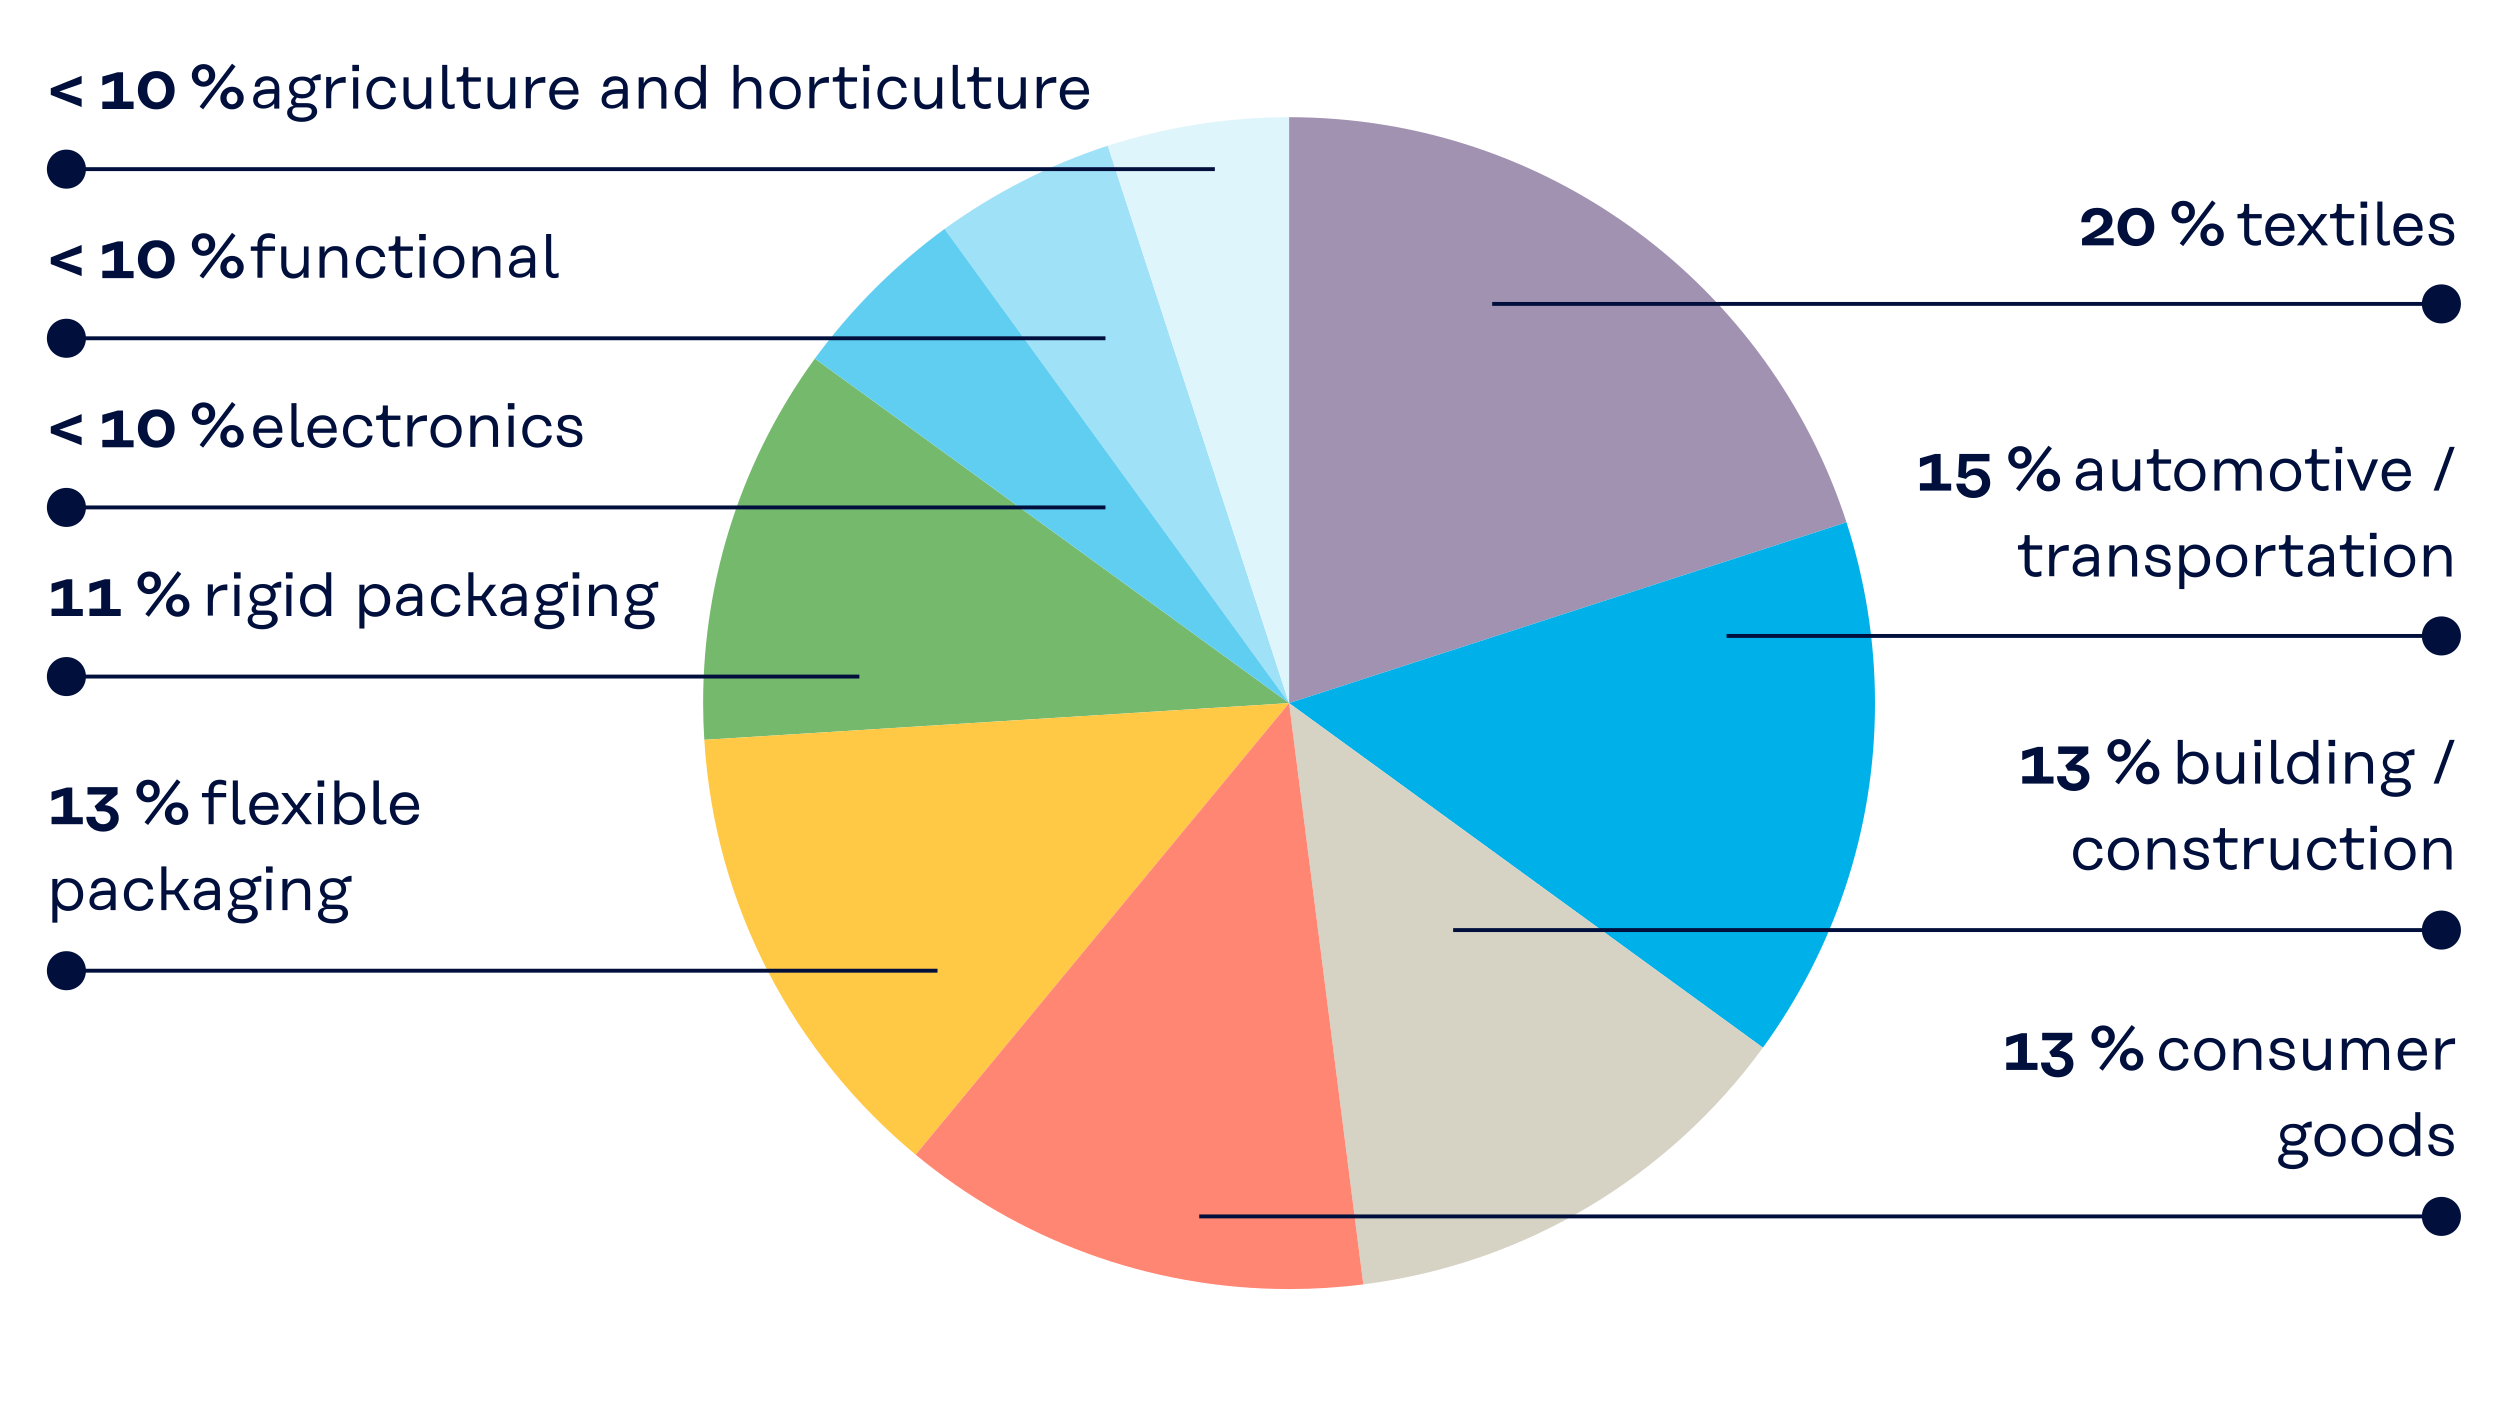
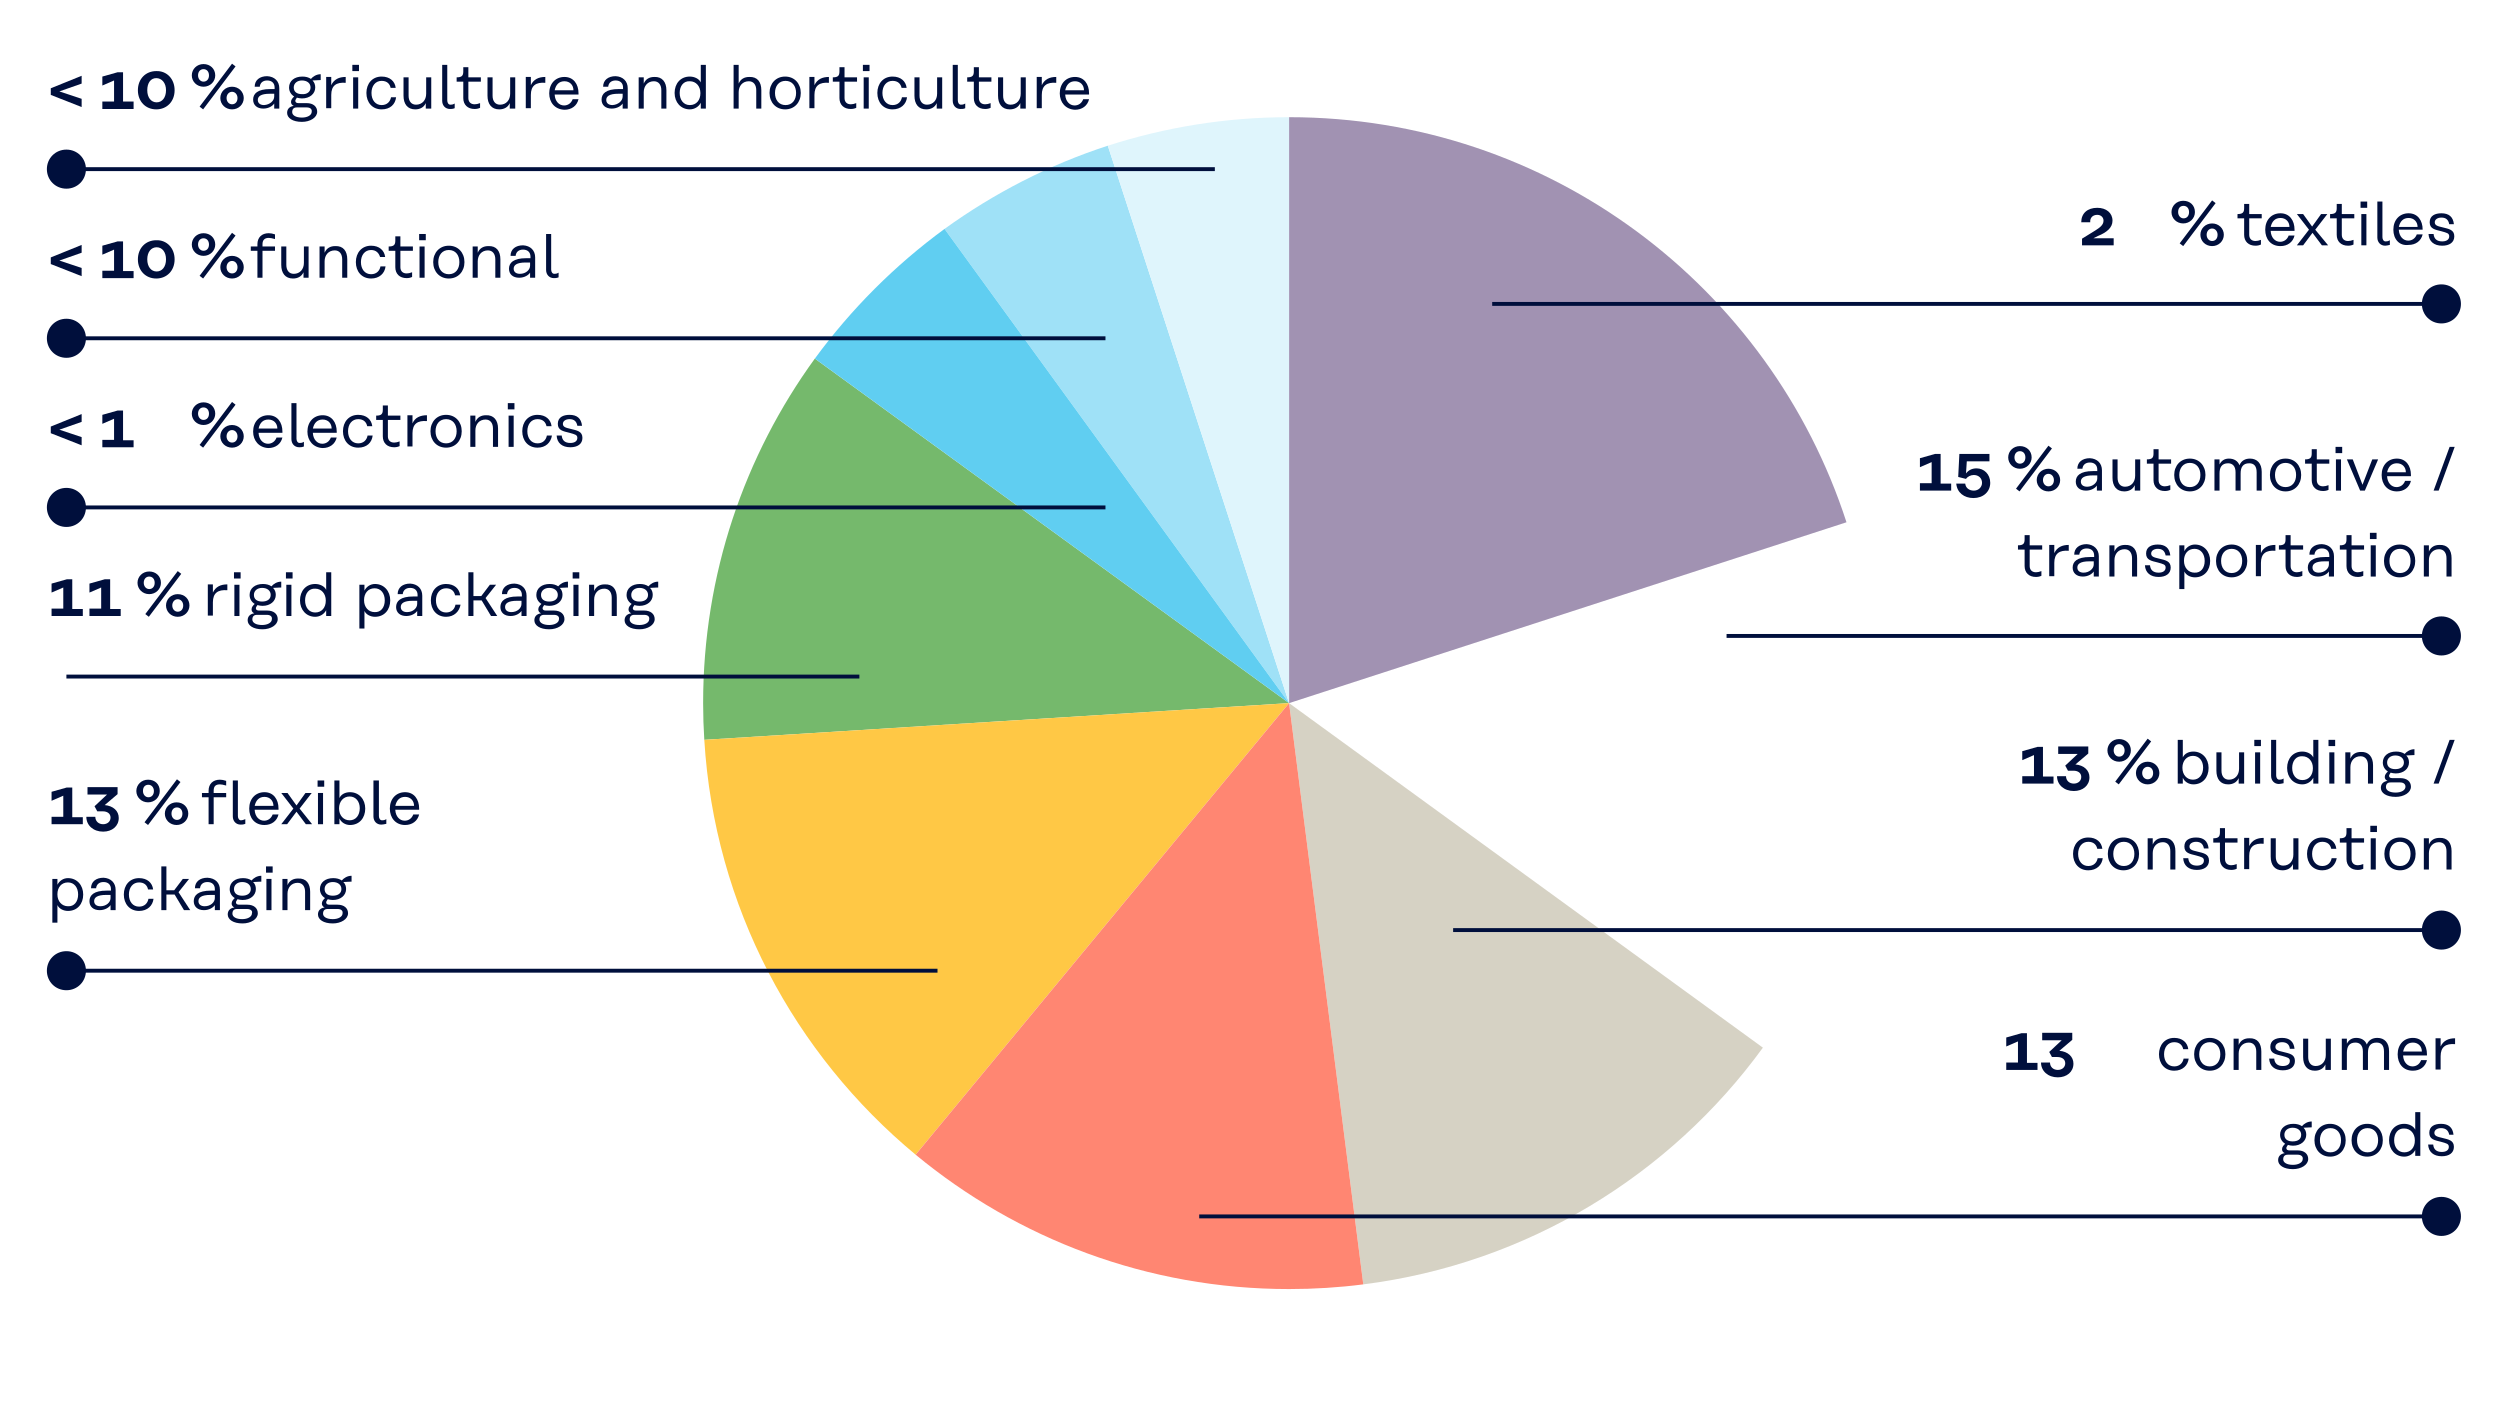
<svg xmlns="http://www.w3.org/2000/svg" xmlns:xlink="http://www.w3.org/1999/xlink" version="1.1" id="Ebene_1" x="0px" y="0px" viewBox="0 0 640 360" style="enable-background:new 0 0 640 360;" xml:space="preserve">
  <style type="text/css">
	.st0{fill:#FFFFFF;}
	.st1{clip-path:url(#SVGID_2_);}
	.st2{fill:#75B96C;}
	.st3{fill:#9FE1F7;}
	.st4{fill:#A192B2;}
	.st5{fill:#DFF5FC;}
	.st6{fill:#60CEF1;}
	.st7{fill:#FFC845;}
	.st8{fill:#00B0E9;}
	.st9{fill:#D6D2C4;}
	.st10{fill:#FF8672;}
	.st11{fill:#000F3C;}
	.st12{clip-path:url(#SVGID_4_);}
	.st13{clip-path:url(#SVGID_6_);}
	.st14{clip-path:url(#SVGID_8_);}
	.st15{clip-path:url(#SVGID_10_);}
	.st16{clip-path:url(#SVGID_12_);}
	.st17{clip-path:url(#SVGID_14_);}
	.st18{clip-path:url(#SVGID_16_);}
	.st19{clip-path:url(#SVGID_18_);}
	.st20{clip-path:url(#SVGID_20_);}
	.st21{clip-path:url(#SVGID_22_);fill:#FFFFFF;}
	.st22{clip-path:url(#SVGID_22_);}
	.st23{clip-path:url(#SVGID_24_);fill:#60CEF1;}
	.st24{clip-path:url(#SVGID_24_);}
	.st25{clip-path:url(#SVGID_26_);fill:#75B96C;}
	.st26{clip-path:url(#SVGID_22_);fill:none;stroke:#000F3C;}
</style>
  <g>
    <rect class="st0" width="640" height="360" />
  </g>
  <g>
    <defs>
      <rect id="SVGID_1_" width="640" height="360" />
    </defs>
    <clipPath id="SVGID_2_">
      <use xlink:href="#SVGID_1_" style="overflow:visible;" />
    </clipPath>
    <g class="st1">
      <path class="st2" d="M208.6,91.8C190.6,116.6,180,147,180,180c0,3.2,0.1,6.3,0.3,9.4L330,180L208.6,91.8z" />
    </g>
    <g class="st1">
      <path class="st3" d="M283.6,37.3c-15.1,4.9-29.2,12.2-41.8,21.3L330,180L283.6,37.3z" />
    </g>
    <g class="st1">
      <path class="st4" d="M472.7,133.7C453.2,73.5,396.7,30,330,30v150L472.7,133.7z" />
    </g>
    <g class="st1">
      <path class="st5" d="M330,30c-16.2,0-31.8,2.6-46.4,7.3L330,180V30z" />
    </g>
    <g class="st1">
      <path class="st6" d="M241.8,58.6c-12.7,9.3-23.9,20.5-33.2,33.2L330,180L241.8,58.6z" />
    </g>
    <g class="st1">
      <path class="st7" d="M180.3,189.4c2.6,42.7,23.1,80.5,54.1,106.2L330,180L180.3,189.4z" />
    </g>
    <g class="st1">
-       <path class="st8" d="M472.7,133.7L330,180l121.3,88.2c18-24.8,28.7-55.2,28.7-88.2C480,163.9,477.4,148.3,472.7,133.7" />
-     </g>
+       </g>
    <g class="st1">
      <path class="st9" d="M349,328.8c42-5.3,78.6-28,102.3-60.6L330,180L349,328.8z" />
    </g>
    <g class="st1">
      <path class="st10" d="M234.4,295.6c26,21.5,59.3,34.4,95.6,34.4c6.4,0,12.8-0.4,19-1.2L330,180L234.4,295.6z" />
    </g>
  </g>
  <g>
    <path class="st11" d="M541.1,60.9v1.9H533v-1.7l3.4-2.1c1.1-0.7,2.1-1.4,2.1-2.5c0-0.9-0.7-1.5-1.6-1.5c-1.2,0-1.9,0.8-1.8,1.9   h-2.3c0-2.3,1.6-3.7,4.1-3.7c2.3,0,3.9,1.3,3.9,3.3c0,1.8-1.5,3-3.7,3.9l-1.2,0.6H541.1z" />
-     <path class="st11" d="M551.5,58.1c0,2.9-2,4.9-4.7,4.9c-2.7,0-4.7-2-4.7-4.9c0-2.9,2-4.9,4.7-4.9C549.6,53.1,551.5,55.2,551.5,58.1   z M544.5,58.1c0,1.9,1,3.1,2.4,3.1s2.4-1.2,2.4-3.1s-1-3.1-2.4-3.1S544.5,56.2,544.5,58.1z" />
    <path class="st11" d="M561.9,54.3c0,1.6-1.3,2.9-3,2.9c-1.7,0-3-1.3-3-2.9c0-1.6,1.3-2.9,3-2.9C560.7,51.4,561.9,52.6,561.9,54.3z    M557.6,54.3c0,0.9,0.6,1.6,1.4,1.6c0.8,0,1.4-0.6,1.4-1.6s-0.6-1.6-1.4-1.6C558.1,52.7,557.6,53.3,557.6,54.3z M567.2,52l-8.3,11   l-0.9-0.7l8.3-11L567.2,52z M569.3,60.1c0,1.6-1.3,2.9-3,2.9c-1.7,0-3-1.3-3-2.9c0-1.6,1.3-2.9,3-2.9   C568,57.2,569.3,58.5,569.3,60.1z M564.9,60.1c0,0.9,0.6,1.6,1.4,1.6c0.8,0,1.4-0.6,1.4-1.6c0-0.9-0.6-1.6-1.4-1.6   C565.5,58.5,564.9,59.2,564.9,60.1z" />
  </g>
  <g>
    <path class="st11" d="M575.8,55.9v4.2c0,1,0.6,1.6,1.6,1.6c0.4,0,0.9-0.1,1.4-0.3v1.2c-0.4,0.2-0.9,0.3-1.4,0.3   c-1.8,0-2.9-1.1-2.9-2.8v-4.2h-1.7v-1.1h0c1.3,0,1.7-0.4,1.7-1.5v-1.1h1.3v2.6h3.2v1.1H575.8z" />
    <path class="st11" d="M579.9,58.8c0-2.5,1.6-4.2,3.9-4.2c2.3,0,3.6,1.8,3.6,4.2v0.3h-6.1v0.1c0.1,1.6,1.1,2.7,2.4,2.7   c0.9,0,1.8-0.5,2.2-1.6h1.5c-0.4,1.7-1.8,2.7-3.6,2.7C581.3,63,579.9,61.2,579.9,58.8z M586.1,58.1c0-1.3-0.9-2.3-2.3-2.3   c-1.4,0-2.2,0.9-2.5,2.3H586.1z" />
    <path class="st11" d="M596,62.8h-1.6l-2.4-3.2l-2.4,3.2h-1.6l3.1-4l-3.1-4h1.6l2.3,3.2l2.3-3.2h1.6l-3.1,4L596,62.8z" />
    <path class="st11" d="M599.5,55.9v4.2c0,1,0.6,1.6,1.6,1.6c0.4,0,0.9-0.1,1.4-0.3v1.2c-0.4,0.2-0.9,0.3-1.4,0.3   c-1.8,0-2.9-1.1-2.9-2.8v-4.2h-1.7v-1.1h0c1.3,0,1.7-0.4,1.7-1.5v-1.1h1.3v2.6h3.2v1.1H599.5z" />
    <path class="st11" d="M604.3,51.6h1.7v1.6h-1.7V51.6z M604.5,54.8h1.3v8h-1.3V54.8z" />
    <path class="st11" d="M610.6,62.9c-1.2,0-2-0.9-2-2.1v-9.2h1.3v9.1c0,0.6,0.3,1.1,0.8,1.1c0.3,0,0.6,0,1.1-0.3v1.2   C611.3,62.8,610.9,62.9,610.6,62.9z" />
-     <path class="st11" d="M612.7,58.8c0-2.5,1.6-4.2,3.9-4.2c2.3,0,3.6,1.8,3.6,4.2v0.3h-6.1v0.1c0.1,1.6,1.1,2.7,2.4,2.7   c0.9,0,1.8-0.5,2.2-1.6h1.5c-0.4,1.7-1.8,2.7-3.6,2.7C614.2,63,612.7,61.2,612.7,58.8z M618.9,58.1c0-1.3-0.9-2.3-2.3-2.3   c-1.4,0-2.2,0.9-2.5,2.3H618.9z" />
+     <path class="st11" d="M612.7,58.8c0-2.5,1.6-4.2,3.9-4.2c2.3,0,3.6,1.8,3.6,4.2h-6.1v0.1c0.1,1.6,1.1,2.7,2.4,2.7   c0.9,0,1.8-0.5,2.2-1.6h1.5c-0.4,1.7-1.8,2.7-3.6,2.7C614.2,63,612.7,61.2,612.7,58.8z M618.9,58.1c0-1.3-0.9-2.3-2.3-2.3   c-1.4,0-2.2,0.9-2.5,2.3H618.9z" />
    <path class="st11" d="M625,55.7c-1,0-1.7,0.5-1.7,1.2c0,0.8,0.7,1,2,1.3c1.6,0.4,3,0.6,3,2.3c0,1.6-1.3,2.4-3.1,2.4   c-2.1,0-3.4-1.1-3.5-3h1.3c0.1,1.2,0.8,1.9,2.2,1.9c1,0,1.8-0.4,1.8-1.3c0-0.8-0.6-0.9-2-1.3c-1.6-0.4-3-0.6-3-2.3   c0-1.7,1.4-2.3,3-2.3c1.9,0,3,0.9,3.2,2.8H627C626.8,56.3,626.2,55.7,625,55.7z" />
  </g>
  <g>
    <rect x="382" y="77.3" class="st11" width="243" height="1" />
  </g>
  <g>
    <defs>
      <rect id="SVGID_3_" width="640" height="360" />
    </defs>
    <clipPath id="SVGID_4_">
      <use xlink:href="#SVGID_3_" style="overflow:visible;" />
    </clipPath>
    <g class="st12">
      <path class="st11" d="M625,82.8c2.8,0,5-2.2,5-5c0-2.8-2.2-5-5-5c-2.8,0-5,2.2-5,5C620,80.6,622.2,82.8,625,82.8" />
    </g>
  </g>
  <g>
    <path class="st11" d="M499.5,123.7v1.9h-8v-1.9h3v-5.4l-3,1.3v-2.3l3.9-1.1h1.4v7.6H499.5z" />
    <path class="st11" d="M509.5,123.6c0,2.3-1.8,3.9-4.3,3.9c-2.4,0-4.2-1.4-4.4-3.7h2.3c0.1,1.1,1,1.8,2.2,1.8c1.2,0,2.1-0.9,2.1-2   c0-1.2-0.9-2-2.1-2c-0.8,0-1.6,0.4-2,1l-2-0.5l0.3-5.9l0,0v0h7.7v1.9h-5.8l-0.2,3.1c0.6-0.8,1.5-1.3,2.7-1.3   C507.9,119.9,509.5,121.4,509.5,123.6z" />
    <path class="st11" d="M520.1,117.1c0,1.6-1.3,2.9-3,2.9c-1.7,0-3-1.3-3-2.9c0-1.6,1.3-2.9,3-2.9   C518.8,114.2,520.1,115.4,520.1,117.1z M515.7,117.1c0,0.9,0.6,1.6,1.4,1.6c0.8,0,1.4-0.6,1.4-1.6s-0.6-1.6-1.4-1.6   C516.3,115.5,515.7,116.1,515.7,117.1z M525.3,114.8l-8.3,11l-0.9-0.7l8.3-11L525.3,114.8z M527.4,122.9c0,1.6-1.3,2.9-3,2.9   c-1.7,0-3-1.3-3-2.9c0-1.6,1.3-2.9,3-2.9C526.1,120,527.4,121.3,527.4,122.9z M523,122.9c0,0.9,0.6,1.6,1.4,1.6   c0.8,0,1.4-0.6,1.4-1.6c0-0.9-0.6-1.6-1.4-1.6C523.6,121.3,523,122,523,122.9z" />
  </g>
  <g>
    <path class="st11" d="M538.1,120.4v5.2h-1.3v-1.3h0c-0.4,0.6-1.4,1.3-2.8,1.3c-1.6,0-2.6-0.9-2.6-2.3c0-1.5,1.1-2.7,4.4-2.7h1.1   v-0.4c0-1.1-0.7-1.8-1.9-1.8c-1.1,0-1.8,0.6-1.9,1.6h-1.3c0-1.7,1.3-2.7,3.2-2.7C536.9,117.4,538.1,118.6,538.1,120.4z    M536.9,122.5v-0.8h-1.1c-2.4,0-3.1,0.7-3.1,1.6c0,0.8,0.6,1.3,1.6,1.3C535.7,124.6,536.9,123.6,536.9,122.5z" />
    <path class="st11" d="M547.8,125.6h-1.3v-1.4c-0.5,1.1-1.5,1.6-2.7,1.6c-2,0-3-1.4-3-3.5v-4.7h1.3v4.7c0,1.4,0.7,2.3,1.9,2.3   c1.6,0,2.6-1.2,2.6-2.8v-4.2h1.3V125.6z" />
    <path class="st11" d="M552.6,118.7v4.2c0,1,0.6,1.6,1.6,1.6c0.4,0,0.9-0.1,1.4-0.3v1.2c-0.4,0.2-0.9,0.3-1.4,0.3   c-1.8,0-2.9-1.1-2.9-2.8v-4.2h-1.7v-1.1h0c1.3,0,1.7-0.4,1.7-1.5V115h1.3v2.6h3.2v1.1H552.6z" />
    <path class="st11" d="M564.6,121.6c0,2.4-1.6,4.2-4,4.2c-2.4,0-4-1.8-4-4.2c0-2.4,1.6-4.2,4-4.2C563,117.4,564.6,119.2,564.6,121.6   z M557.9,121.6c0,1.8,1,3.1,2.7,3.1c1.7,0,2.7-1.3,2.7-3.1s-1-3.1-2.7-3.1C558.9,118.5,557.9,119.8,557.9,121.6z" />
    <path class="st11" d="M579,120.8v4.8h-1.3v-4.7c0-1.6-0.7-2.3-1.9-2.3c-1.6,0-2.2,1-2.2,2.6v4.4h-1.3v-4.7c0-1.6-0.8-2.3-1.9-2.3   c-1.6,0-2.2,1-2.2,2.6v4.4h-1.3v-8h1.3v1.3c0.5-1,1.3-1.5,2.4-1.5c1.3,0,2.3,0.6,2.7,1.7c0.5-1.2,1.5-1.7,2.7-1.7   C577.8,117.4,579,118.6,579,120.8z" />
    <path class="st11" d="M589.1,121.6c0,2.4-1.6,4.2-4,4.2c-2.4,0-4-1.8-4-4.2c0-2.4,1.6-4.2,4-4.2   C587.5,117.4,589.1,119.2,589.1,121.6z M582.4,121.6c0,1.8,1,3.1,2.7,3.1c1.7,0,2.7-1.3,2.7-3.1s-1-3.1-2.7-3.1   C583.4,118.5,582.4,119.8,582.4,121.6z" />
    <path class="st11" d="M593.1,118.7v4.2c0,1,0.6,1.6,1.6,1.6c0.4,0,0.9-0.1,1.4-0.3v1.2c-0.4,0.2-0.9,0.3-1.4,0.3   c-1.8,0-2.9-1.1-2.9-2.8v-4.2h-1.7v-1.1h0c1.3,0,1.7-0.4,1.7-1.5V115h1.3v2.6h3.2v1.1H593.1z" />
    <path class="st11" d="M597.9,114.4h1.7v1.6h-1.7V114.4z M598,117.6h1.3v8H598V117.6z" />
    <path class="st11" d="M608.8,117.6l-3.4,8h-1.2l-3.4-8h1.5l2.5,6.5l2.5-6.5H608.8z" />
    <path class="st11" d="M609.7,121.6c0-2.5,1.6-4.2,3.9-4.2c2.3,0,3.6,1.8,3.6,4.2v0.3h-6.1v0.1c0.1,1.6,1.1,2.7,2.4,2.7   c0.9,0,1.8-0.5,2.2-1.6h1.5c-0.4,1.7-1.8,2.7-3.6,2.7C611.2,125.8,609.7,124,609.7,121.6z M615.9,120.9c0-1.3-0.9-2.3-2.3-2.3   c-1.4,0-2.2,0.9-2.5,2.3H615.9z" />
    <path class="st11" d="M628.4,114.4l-4.1,11.2H623l4.1-11.2H628.4z" />
  </g>
  <g>
    <path class="st11" d="M519.6,140.7v4.2c0,1,0.6,1.6,1.6,1.6c0.4,0,0.9-0.1,1.4-0.3v1.2c-0.4,0.2-0.9,0.3-1.4,0.3   c-1.8,0-2.9-1.1-2.9-2.8v-4.2h-1.7v-1.1h0c1.3,0,1.7-0.4,1.7-1.5V137h1.3v2.6h3.2v1.1H519.6z" />
    <path class="st11" d="M529.6,139.5v1.5c-2.4-0.2-3.7,0.7-3.7,3.1v3.4h-1.3v-8h1.3v2.1C526.6,140.1,527.9,139.5,529.6,139.5z" />
    <path class="st11" d="M537.3,142.4v5.2H536v-1.3h0c-0.4,0.6-1.4,1.3-2.8,1.3c-1.6,0-2.6-0.9-2.6-2.3c0-1.5,1.1-2.7,4.4-2.7h1.1   v-0.4c0-1.1-0.7-1.8-1.9-1.8c-1.1,0-1.8,0.6-1.9,1.6h-1.3c0-1.7,1.3-2.7,3.2-2.7C536,139.4,537.3,140.6,537.3,142.4z M536,144.5   v-0.8h-1.1c-2.4,0-3.1,0.7-3.1,1.6c0,0.8,0.6,1.3,1.6,1.3C534.8,146.6,536,145.6,536,144.5z" />
    <path class="st11" d="M547.1,142.9v4.7h-1.3v-4.7c0-1.4-0.7-2.3-1.9-2.3c-1.6,0-2.6,1.2-2.6,2.8v4.2h-1.3v-8h1.3v1.6   c0.5-1.2,1.5-1.7,2.7-1.7C546.1,139.4,547.1,140.8,547.1,142.9z" />
    <path class="st11" d="M552.4,140.5c-1,0-1.7,0.5-1.7,1.2c0,0.8,0.7,1,2,1.3c1.6,0.4,3,0.6,3,2.3c0,1.6-1.3,2.4-3.1,2.4   c-2.1,0-3.4-1.1-3.5-3h1.3c0.1,1.2,0.8,1.9,2.2,1.9c1,0,1.8-0.4,1.8-1.3c0-0.8-0.6-0.9-2-1.3c-1.6-0.4-3-0.6-3-2.3   c0-1.7,1.4-2.3,3-2.3c1.9,0,3,0.9,3.2,2.8h-1.2C554.2,141.1,553.6,140.5,552.4,140.5z" />
    <path class="st11" d="M557.9,139.6h1.3l0,1.5h0c0.5-1,1.5-1.7,2.7-1.7c2.3,0,3.9,1.8,3.9,4.2c0,2.4-1.5,4.2-3.9,4.2   c-1.2,0-2.3-0.6-2.7-1.5h0l0,4.5h-1.3V139.6z M564.4,143.6c0-1.8-1-3.1-2.6-3.1c-1.7,0-2.7,1.3-2.7,3v0.1c0,1.7,1.1,3,2.7,3   C563.4,146.7,564.4,145.4,564.4,143.6z" />
    <path class="st11" d="M575.3,143.6c0,2.4-1.6,4.2-4,4.2c-2.4,0-4-1.8-4-4.2c0-2.4,1.6-4.2,4-4.2   C573.7,139.4,575.3,141.2,575.3,143.6z M568.6,143.6c0,1.8,1,3.1,2.7,3.1c1.7,0,2.7-1.3,2.7-3.1s-1-3.1-2.7-3.1   C569.6,140.5,568.6,141.8,568.6,143.6z" />
    <path class="st11" d="M582.5,139.5v1.5c-2.4-0.2-3.7,0.7-3.7,3.1v3.4h-1.3v-8h1.3v2.1C579.4,140.1,580.8,139.5,582.5,139.5z" />
    <path class="st11" d="M586.4,140.7v4.2c0,1,0.6,1.6,1.6,1.6c0.4,0,0.9-0.1,1.4-0.3v1.2c-0.4,0.2-0.9,0.3-1.4,0.3   c-1.8,0-2.9-1.1-2.9-2.8v-4.2h-1.7v-1.1h0c1.3,0,1.7-0.4,1.7-1.5V137h1.3v2.6h3.2v1.1H586.4z" />
    <path class="st11" d="M597.5,142.4v5.2h-1.3v-1.3h0c-0.4,0.6-1.4,1.3-2.8,1.3c-1.6,0-2.6-0.9-2.6-2.3c0-1.5,1.1-2.7,4.4-2.7h1.1   v-0.4c0-1.1-0.7-1.8-1.9-1.8c-1.1,0-1.8,0.6-1.9,1.6h-1.3c0-1.7,1.3-2.7,3.2-2.7C596.3,139.4,597.5,140.6,597.5,142.4z    M596.2,144.5v-0.8h-1.1c-2.4,0-3.1,0.7-3.1,1.6c0,0.8,0.6,1.3,1.6,1.3C595,146.6,596.2,145.6,596.2,144.5z" />
    <path class="st11" d="M602,140.7v4.2c0,1,0.6,1.6,1.6,1.6c0.4,0,0.9-0.1,1.4-0.3v1.2c-0.4,0.2-0.9,0.3-1.4,0.3   c-1.8,0-2.9-1.1-2.9-2.8v-4.2H599v-1.1h0c1.3,0,1.7-0.4,1.7-1.5V137h1.3v2.6h3.2v1.1H602z" />
    <path class="st11" d="M606.7,136.4h1.7v1.6h-1.7V136.4z M606.9,139.6h1.3v8h-1.3V139.6z" />
    <path class="st11" d="M618.3,143.6c0,2.4-1.6,4.2-4,4.2c-2.4,0-4-1.8-4-4.2c0-2.4,1.6-4.2,4-4.2   C616.8,139.4,618.3,141.2,618.3,143.6z M611.7,143.6c0,1.8,1,3.1,2.7,3.1c1.7,0,2.7-1.3,2.7-3.1s-1-3.1-2.7-3.1   C612.7,140.5,611.7,141.8,611.7,143.6z" />
    <path class="st11" d="M627.6,142.9v4.7h-1.3v-4.7c0-1.4-0.7-2.3-1.9-2.3c-1.6,0-2.6,1.2-2.6,2.8v4.2h-1.3v-8h1.3v1.6   c0.5-1.2,1.5-1.7,2.7-1.7C626.6,139.4,627.6,140.8,627.6,142.9z" />
  </g>
  <g>
    <rect x="442" y="162.3" class="st11" width="183" height="1" />
  </g>
  <g>
    <defs>
      <rect id="SVGID_5_" width="640" height="360" />
    </defs>
    <clipPath id="SVGID_6_">
      <use xlink:href="#SVGID_5_" style="overflow:visible;" />
    </clipPath>
    <g class="st13">
      <path class="st11" d="M625,167.8c2.8,0,5-2.2,5-5c0-2.8-2.2-5-5-5c-2.8,0-5,2.2-5,5C620,165.6,622.2,167.8,625,167.8" />
    </g>
  </g>
  <g>
    <path class="st11" d="M525.7,198.7v1.9h-8v-1.9h3v-5.4l-3,1.3v-2.3l3.9-1.1h1.4v7.6H525.7z" />
    <path class="st11" d="M534.9,199c0,2.1-1.7,3.5-4,3.5c-2.5,0-4.3-1.6-4.3-3.8h2.3c0,1.1,0.8,1.9,2,1.9c1.1,0,1.9-0.7,1.9-1.7   c0-1-0.8-1.6-2-1.6h-1.4l-0.7-1.3l3.2-3h-5v-1.9h7.7v1.8l-3.3,2.8C533.5,195.9,534.9,197.2,534.9,199z" />
    <path class="st11" d="M545.5,192.1c0,1.6-1.3,2.9-3,2.9c-1.7,0-3-1.3-3-2.9c0-1.6,1.3-2.9,3-2.9   C544.2,189.2,545.5,190.4,545.5,192.1z M541.1,192.1c0,0.9,0.6,1.6,1.4,1.6c0.8,0,1.4-0.6,1.4-1.6c0-0.9-0.6-1.6-1.4-1.6   C541.7,190.5,541.1,191.1,541.1,192.1z M550.7,189.8l-8.3,11l-0.9-0.7l8.3-11L550.7,189.8z M552.8,197.9c0,1.6-1.3,2.9-3,2.9   c-1.7,0-3-1.3-3-2.9c0-1.6,1.3-2.9,3-2.9C551.5,195,552.8,196.3,552.8,197.9z M548.4,197.9c0,0.9,0.6,1.6,1.4,1.6   c0.8,0,1.4-0.6,1.4-1.6s-0.6-1.6-1.4-1.6C549,196.3,548.4,197,548.4,197.9z" />
  </g>
  <g>
    <path class="st11" d="M558.8,199.1L558.8,199.1v1.5h-1.3v-11.2h1.3l0,4.5h0c0.4-0.9,1.4-1.5,2.7-1.5c2.3,0,3.9,1.8,3.9,4.2   c0,2.4-1.5,4.2-3.9,4.2C560.3,200.8,559.2,200.1,558.8,199.1z M558.7,196.5v0.1c0,1.7,1.1,3,2.7,3c1.6,0,2.6-1.3,2.6-3.1   c0-1.7-1-3-2.6-3C559.8,193.5,558.7,194.8,558.7,196.5z" />
    <path class="st11" d="M574.4,200.6h-1.3v-1.4c-0.5,1.1-1.5,1.6-2.7,1.6c-2,0-3-1.4-3-3.5v-4.7h1.3v4.7c0,1.4,0.7,2.3,1.9,2.3   c1.6,0,2.6-1.2,2.6-2.8v-4.2h1.3V200.6z" />
    <path class="st11" d="M577.1,189.4h1.7v1.6h-1.7V189.4z M577.3,192.6h1.3v8h-1.3V192.6z" />
    <path class="st11" d="M583.4,200.7c-1.2,0-2-0.9-2-2.1v-9.2h1.3v9.1c0,0.6,0.3,1.1,0.8,1.1c0.3,0,0.6,0,1.1-0.3v1.2   C584.1,200.6,583.7,200.7,583.4,200.7z" />
    <path class="st11" d="M585.5,196.6c0-2.4,1.5-4.2,3.9-4.2c1.2,0,2.4,0.6,2.8,1.5h0v-4.5h1.3v11.2h-1.3v-1.5h0   c-0.5,1-1.6,1.7-2.8,1.7C587.1,200.8,585.5,199,585.5,196.6z M586.8,196.6c0,1.8,1,3.1,2.6,3.1c1.7,0,2.7-1.3,2.7-3v-0.1   c0-1.7-1.1-3-2.7-3C587.8,193.5,586.8,194.8,586.8,196.6z" />
    <path class="st11" d="M596.1,189.4h1.7v1.6h-1.7V189.4z M596.3,192.6h1.3v8h-1.3V192.6z" />
    <path class="st11" d="M607.5,195.9v4.7h-1.3v-4.7c0-1.4-0.7-2.3-1.9-2.3c-1.6,0-2.6,1.2-2.6,2.8v4.2h-1.3v-8h1.3v1.6   c0.5-1.2,1.5-1.7,2.7-1.7C606.4,192.4,607.5,193.8,607.5,195.9z" />
    <path class="st11" d="M618,193.3c-0.8,0-1.4,0.1-2,0.1c0.5,0.5,0.7,1.1,0.7,1.8c0,1.6-1.4,2.8-3.4,2.8c-0.5,0-0.9-0.1-1.3-0.2   c-0.2,0.3-0.4,0.6-0.4,0.8c0,0.4,0.3,0.6,0.8,0.6h2.1c1.7,0,2.7,0.9,2.7,2.2c0,1.5-1.8,2.6-3.9,2.6c-2.4,0-3.8-1-3.8-2.3   c0-0.9,0.5-1.6,1.7-1.8c-0.5-0.2-0.7-0.6-0.7-1c0-0.6,0.4-1,0.8-1.4c-0.8-0.5-1.3-1.3-1.3-2.3c0-1.7,1.4-2.8,3.4-2.8   c0.9,0,1.6,0.2,2.2,0.6c0.5-0.6,1.4-1.2,2.5-1.2V193.3z M614.4,200.3H612c-0.8,0-1.2,0.4-1.2,1.2c0,0.8,0.9,1.4,2.5,1.4   c1.4,0,2.5-0.6,2.5-1.5C615.8,200.8,615.4,200.3,614.4,200.3z M615.4,195.2c0-1.1-0.9-1.8-2.2-1.8c-1.2,0-2.1,0.7-2.1,1.8   c0,1.1,0.8,1.7,2.1,1.7C614.5,196.9,615.4,196.3,615.4,195.2z" />
    <path class="st11" d="M628.4,189.4l-4.1,11.2H623l4.1-11.2H628.4z" />
  </g>
  <g>
    <path class="st11" d="M534.6,222.8c-2.4,0-3.9-1.8-3.9-4.2c0-2.4,1.5-4.2,3.9-4.2c2.1,0,3.4,1.2,3.6,2.9h-1.3   c-0.2-1-0.9-1.8-2.3-1.8c-1.6,0-2.6,1.3-2.6,3.1s1,3.1,2.6,3.1c1.4,0,2.2-0.9,2.4-2h1.3C538.1,221.4,536.8,222.8,534.6,222.8z" />
    <path class="st11" d="M547.6,218.6c0,2.4-1.6,4.2-4,4.2c-2.4,0-4-1.8-4-4.2c0-2.4,1.6-4.2,4-4.2   C546.1,214.4,547.6,216.2,547.6,218.6z M541,218.6c0,1.8,1,3.1,2.7,3.1c1.7,0,2.7-1.3,2.7-3.1s-1-3.1-2.7-3.1   C542,215.5,541,216.8,541,218.6z" />
    <path class="st11" d="M556.9,217.9v4.7h-1.3v-4.7c0-1.4-0.7-2.3-1.9-2.3c-1.6,0-2.6,1.2-2.6,2.8v4.2h-1.3v-8h1.3v1.6   c0.5-1.2,1.5-1.7,2.7-1.7C555.9,214.4,556.9,215.8,556.9,217.9z" />
    <path class="st11" d="M562.2,215.5c-1,0-1.7,0.5-1.7,1.2c0,0.8,0.7,1,2,1.3c1.6,0.4,3,0.6,3,2.3c0,1.6-1.3,2.4-3.1,2.4   c-2.1,0-3.4-1.1-3.5-3h1.3c0.1,1.2,0.8,1.9,2.2,1.9c1,0,1.8-0.4,1.8-1.3c0-0.8-0.6-0.9-2-1.3c-1.6-0.4-3-0.6-3-2.3   c0-1.7,1.4-2.3,3-2.3c1.9,0,3,0.9,3.2,2.8h-1.2C564,216.1,563.4,215.5,562.2,215.5z" />
    <path class="st11" d="M569.6,215.7v4.2c0,1,0.6,1.6,1.6,1.6c0.4,0,0.9-0.1,1.4-0.3v1.2c-0.4,0.2-0.9,0.3-1.4,0.3   c-1.8,0-2.9-1.1-2.9-2.8v-4.2h-1.7v-1.1h0c1.3,0,1.7-0.4,1.7-1.5V212h1.3v2.6h3.2v1.1H569.6z" />
    <path class="st11" d="M579.5,214.5v1.5c-2.4-0.2-3.7,0.7-3.7,3.1v3.4h-1.3v-8h1.3v2.1C576.5,215.1,577.8,214.5,579.5,214.5z" />
    <path class="st11" d="M588.3,222.6H587v-1.4c-0.5,1.1-1.5,1.6-2.7,1.6c-2,0-3-1.4-3-3.5v-4.7h1.3v4.7c0,1.4,0.7,2.3,1.9,2.3   c1.6,0,2.6-1.2,2.6-2.8v-4.2h1.3V222.6z" />
    <path class="st11" d="M594.5,222.8c-2.4,0-3.9-1.8-3.9-4.2c0-2.4,1.5-4.2,3.9-4.2c2.1,0,3.4,1.2,3.6,2.9h-1.3   c-0.2-1-0.9-1.8-2.3-1.8c-1.6,0-2.6,1.3-2.6,3.1s1,3.1,2.6,3.1c1.4,0,2.2-0.9,2.4-2h1.3C597.9,221.4,596.6,222.8,594.5,222.8z" />
    <path class="st11" d="M602,215.7v4.2c0,1,0.6,1.6,1.6,1.6c0.4,0,0.9-0.1,1.4-0.3v1.2c-0.4,0.2-0.9,0.3-1.4,0.3   c-1.8,0-2.9-1.1-2.9-2.8v-4.2H599v-1.1h0c1.3,0,1.7-0.4,1.7-1.5V212h1.3v2.6h3.2v1.1H602z" />
    <path class="st11" d="M606.8,211.4h1.7v1.6h-1.7V211.4z M606.9,214.6h1.3v8h-1.3V214.6z" />
    <path class="st11" d="M618.4,218.6c0,2.4-1.6,4.2-4,4.2c-2.4,0-4-1.8-4-4.2c0-2.4,1.6-4.2,4-4.2   C616.8,214.4,618.4,216.2,618.4,218.6z M611.7,218.6c0,1.8,1,3.1,2.7,3.1c1.7,0,2.7-1.3,2.7-3.1s-1-3.1-2.7-3.1   C612.7,215.5,611.7,216.8,611.7,218.6z" />
    <path class="st11" d="M627.6,217.9v4.7h-1.3v-4.7c0-1.4-0.7-2.3-1.9-2.3c-1.6,0-2.6,1.2-2.6,2.8v4.2h-1.3v-8h1.3v1.6   c0.5-1.2,1.5-1.7,2.7-1.7C626.6,214.4,627.6,215.8,627.6,217.9z" />
  </g>
  <g>
    <rect x="372" y="237.6" class="st11" width="253" height="1" />
  </g>
  <g>
    <defs>
      <rect id="SVGID_7_" width="640" height="360" />
    </defs>
    <clipPath id="SVGID_8_">
      <use xlink:href="#SVGID_7_" style="overflow:visible;" />
    </clipPath>
    <g class="st14">
      <path class="st11" d="M625,243.1c2.8,0,5-2.2,5-5c0-2.8-2.2-5-5-5c-2.8,0-5,2.2-5,5C620,240.9,622.2,243.1,625,243.1" />
    </g>
  </g>
  <g>
    <path class="st11" d="M521.6,272v1.9h-8V272h3v-5.4l-3,1.3v-2.3l3.9-1.1h1.4v7.6H521.6z" />
    <path class="st11" d="M530.8,272.3c0,2.1-1.7,3.5-4,3.5c-2.5,0-4.3-1.6-4.3-3.8h2.3c0,1.1,0.8,1.9,2,1.9c1.1,0,1.9-0.7,1.9-1.7   c0-1-0.8-1.6-2-1.6h-1.4l-0.7-1.3l3.2-3h-5v-1.9h7.7v1.8l-3.3,2.8C529.4,269.2,530.8,270.5,530.8,272.3z" />
-     <path class="st11" d="M541.4,265.4c0,1.6-1.3,2.9-3,2.9c-1.7,0-3-1.3-3-2.9c0-1.6,1.3-2.9,3-2.9   C540.1,262.5,541.4,263.7,541.4,265.4z M537,265.4c0,0.9,0.6,1.6,1.4,1.6c0.8,0,1.4-0.6,1.4-1.6c0-0.9-0.6-1.6-1.4-1.6   C537.6,263.8,537,264.4,537,265.4z M546.6,263.1l-8.3,11l-0.9-0.7l8.3-11L546.6,263.1z M548.7,271.2c0,1.6-1.3,2.9-3,2.9   c-1.7,0-3-1.3-3-2.9c0-1.6,1.3-2.9,3-2.9C547.4,268.3,548.7,269.6,548.7,271.2z M544.3,271.2c0,0.9,0.6,1.6,1.4,1.6   c0.8,0,1.4-0.6,1.4-1.6s-0.6-1.6-1.4-1.6C544.9,269.6,544.3,270.3,544.3,271.2z" />
  </g>
  <g>
    <path class="st11" d="M556.6,274.1c-2.4,0-3.9-1.8-3.9-4.2c0-2.4,1.5-4.2,3.9-4.2c2.1,0,3.4,1.2,3.6,2.9h-1.3   c-0.2-1-0.9-1.8-2.3-1.8c-1.6,0-2.6,1.3-2.6,3.1s1,3.1,2.6,3.1c1.4,0,2.2-0.9,2.4-2h1.3C560.1,272.7,558.8,274.1,556.6,274.1z" />
    <path class="st11" d="M569.7,269.9c0,2.4-1.6,4.2-4,4.2s-4-1.8-4-4.2c0-2.4,1.6-4.2,4-4.2S569.7,267.5,569.7,269.9z M563,269.9   c0,1.8,1,3.1,2.7,3.1s2.7-1.3,2.7-3.1s-1-3.1-2.7-3.1S563,268.1,563,269.9z" />
    <path class="st11" d="M578.9,269.2v4.7h-1.3v-4.7c0-1.4-0.7-2.3-1.9-2.3c-1.6,0-2.6,1.2-2.6,2.8v4.2h-1.3v-8h1.3v1.6   c0.5-1.2,1.5-1.7,2.7-1.7C577.9,265.7,578.9,267.1,578.9,269.2z" />
    <path class="st11" d="M584.2,266.8c-1,0-1.7,0.5-1.7,1.2c0,0.8,0.7,1,2,1.3c1.6,0.4,3,0.6,3,2.3c0,1.6-1.3,2.4-3.1,2.4   c-2.1,0-3.4-1.1-3.5-3h1.3c0.1,1.2,0.8,1.9,2.2,1.9c1,0,1.8-0.4,1.8-1.3c0-0.8-0.6-0.9-2-1.3c-1.6-0.4-3-0.6-3-2.3   c0-1.7,1.4-2.3,3-2.3c1.9,0,3,0.9,3.2,2.8h-1.2C586.1,267.4,585.4,266.8,584.2,266.8z" />
    <path class="st11" d="M596.6,273.9h-1.3v-1.4c-0.5,1.1-1.5,1.6-2.7,1.6c-2,0-3-1.4-3-3.5v-4.7h1.3v4.7c0,1.4,0.7,2.3,1.9,2.3   c1.6,0,2.6-1.2,2.6-2.8v-4.2h1.3V273.9z" />
    <path class="st11" d="M611.6,269.1v4.8h-1.3v-4.7c0-1.6-0.7-2.3-1.9-2.3c-1.6,0-2.2,1-2.2,2.6v4.4h-1.3v-4.7c0-1.6-0.8-2.3-1.9-2.3   c-1.6,0-2.2,1-2.2,2.6v4.4h-1.3v-8h1.3v1.3c0.5-1,1.3-1.5,2.4-1.5c1.3,0,2.3,0.6,2.7,1.7c0.5-1.2,1.5-1.7,2.7-1.7   C610.4,265.7,611.6,266.9,611.6,269.1z" />
    <path class="st11" d="M613.8,269.9c0-2.5,1.6-4.2,3.9-4.2s3.6,1.8,3.6,4.2v0.3h-6.1v0.1c0.1,1.6,1.1,2.7,2.4,2.7   c0.9,0,1.8-0.5,2.2-1.6h1.5c-0.4,1.7-1.8,2.7-3.6,2.7C615.2,274.1,613.8,272.3,613.8,269.9z M620,269.2c0-1.3-0.9-2.3-2.3-2.3   c-1.4,0-2.2,0.9-2.5,2.3H620z" />
    <path class="st11" d="M628.5,265.8v1.5c-2.4-0.2-3.7,0.7-3.7,3.1v3.4h-1.3v-8h1.3v2.1C625.5,266.4,626.8,265.8,628.5,265.8z" />
  </g>
  <g>
    <path class="st11" d="M591.7,288.6c-0.8,0-1.4,0.1-2,0.1c0.5,0.5,0.7,1.1,0.7,1.8c0,1.6-1.4,2.8-3.4,2.8c-0.5,0-0.9-0.1-1.3-0.2   c-0.2,0.3-0.4,0.6-0.4,0.8c0,0.4,0.3,0.6,0.8,0.6h2.1c1.7,0,2.7,0.9,2.7,2.2c0,1.5-1.8,2.6-3.9,2.6c-2.4,0-3.8-1-3.8-2.3   c0-0.9,0.5-1.6,1.7-1.8c-0.5-0.2-0.7-0.6-0.7-1c0-0.6,0.4-1,0.8-1.4c-0.8-0.5-1.3-1.3-1.3-2.3c0-1.7,1.4-2.8,3.4-2.8   c0.9,0,1.6,0.2,2.2,0.6c0.5-0.6,1.4-1.2,2.5-1.2V288.6z M588.2,295.6h-2.5c-0.8,0-1.2,0.4-1.2,1.2c0,0.8,0.9,1.4,2.5,1.4   c1.4,0,2.5-0.6,2.5-1.5C589.6,296.1,589.1,295.6,588.2,295.6z M589.1,290.5c0-1.1-0.9-1.8-2.2-1.8c-1.2,0-2.1,0.7-2.1,1.8   c0,1.1,0.8,1.7,2.1,1.7C588.3,292.2,589.1,291.6,589.1,290.5z" />
    <path class="st11" d="M600.5,291.9c0,2.4-1.6,4.2-4,4.2s-4-1.8-4-4.2c0-2.4,1.6-4.2,4-4.2S600.5,289.5,600.5,291.9z M593.9,291.9   c0,1.8,1,3.1,2.7,3.1s2.7-1.3,2.7-3.1s-1-3.1-2.7-3.1S593.9,290.1,593.9,291.9z" />
    <path class="st11" d="M610,291.9c0,2.4-1.6,4.2-4,4.2c-2.4,0-4-1.8-4-4.2c0-2.4,1.6-4.2,4-4.2C608.5,287.7,610,289.5,610,291.9z    M603.4,291.9c0,1.8,1,3.1,2.7,3.1c1.7,0,2.7-1.3,2.7-3.1s-1-3.1-2.7-3.1C604.4,288.8,603.4,290.1,603.4,291.9z" />
    <path class="st11" d="M611.6,291.9c0-2.4,1.5-4.2,3.9-4.2c1.2,0,2.4,0.6,2.8,1.5h0v-4.5h1.3v11.2h-1.3v-1.5h0   c-0.5,1-1.6,1.7-2.8,1.7C613.2,296.1,611.6,294.3,611.6,291.9z M612.9,291.9c0,1.8,1,3.1,2.6,3.1c1.7,0,2.7-1.3,2.7-3v-0.1   c0-1.7-1.1-3-2.7-3C613.9,288.8,612.9,290.1,612.9,291.9z" />
    <path class="st11" d="M624.9,288.8c-1,0-1.7,0.5-1.7,1.2c0,0.8,0.7,1,2,1.3c1.6,0.4,3,0.6,3,2.3c0,1.6-1.3,2.4-3.1,2.4   c-2.1,0-3.4-1.1-3.5-3h1.3c0.1,1.2,0.8,1.9,2.2,1.9c1,0,1.8-0.4,1.8-1.3c0-0.8-0.6-0.9-2-1.3c-1.6-0.4-3-0.6-3-2.3   c0-1.7,1.4-2.3,3-2.3c1.9,0,3,0.9,3.2,2.8H627C626.8,289.4,626.1,288.8,624.9,288.8z" />
  </g>
  <g>
    <rect x="307" y="310.9" class="st11" width="318" height="1" />
  </g>
  <g>
    <defs>
      <rect id="SVGID_9_" width="640" height="360" />
    </defs>
    <clipPath id="SVGID_10_">
      <use xlink:href="#SVGID_9_" style="overflow:visible;" />
    </clipPath>
    <g class="st15">
      <path class="st11" d="M625,316.4c2.8,0,5-2.2,5-5s-2.2-5-5-5c-2.8,0-5,2.2-5,5S622.2,316.4,625,316.4" />
    </g>
  </g>
  <g>
    <path class="st11" d="M20.9,21.4l-5.7,2l5.7,1.9v2.1l-7.9-3.1v-1.7l7.9-3.2V21.4z" />
  </g>
  <g>
    <path class="st11" d="M34.2,26v1.9h-8V26h3v-5.4l-3,1.3v-2.3l3.9-1.1h1.4V26H34.2z" />
    <path class="st11" d="M44.7,23.1c0,2.9-2,4.9-4.7,4.9c-2.7,0-4.7-2-4.7-4.9c0-2.9,2-4.9,4.7-4.9C42.7,18.1,44.7,20.2,44.7,23.1z    M37.7,23.1c0,1.9,1,3.1,2.4,3.1s2.4-1.2,2.4-3.1S41.4,20,40,20S37.7,21.2,37.7,23.1z" />
    <path class="st11" d="M55.1,19.3c0,1.6-1.3,2.9-3,2.9c-1.7,0-3-1.3-3-2.9c0-1.6,1.3-2.9,3-2.9C53.8,16.4,55.1,17.6,55.1,19.3z    M50.7,19.3c0,0.9,0.6,1.6,1.4,1.6c0.8,0,1.4-0.6,1.4-1.6s-0.6-1.6-1.4-1.6C51.3,17.7,50.7,18.3,50.7,19.3z M60.3,17L52,28   l-0.9-0.7l8.3-11L60.3,17z M62.4,25.1c0,1.6-1.3,2.9-3,2.9c-1.7,0-3-1.3-3-2.9c0-1.6,1.3-2.9,3-2.9C61.1,22.2,62.4,23.5,62.4,25.1z    M58,25.1c0,0.9,0.6,1.6,1.4,1.6c0.8,0,1.4-0.6,1.4-1.6c0-0.9-0.6-1.6-1.4-1.6C58.6,23.5,58,24.2,58,25.1z" />
  </g>
  <g>
    <path class="st11" d="M71.5,22.6v5.2h-1.3v-1.3h0c-0.4,0.6-1.4,1.3-2.8,1.3c-1.6,0-2.6-0.9-2.6-2.3c0-1.5,1.1-2.7,4.4-2.7h1.1v-0.4   c0-1.1-0.7-1.8-1.9-1.8c-1.1,0-1.8,0.6-1.9,1.6h-1.3c0-1.7,1.3-2.7,3.2-2.7C70.3,19.6,71.5,20.8,71.5,22.6z M70.2,24.7V24h-1.1   c-2.4,0-3.1,0.7-3.1,1.6c0,0.8,0.6,1.3,1.6,1.3C69.1,26.8,70.2,25.8,70.2,24.7z" />
    <path class="st11" d="M82,20.5c-0.8,0-1.4,0.1-2,0.1c0.5,0.5,0.7,1.1,0.7,1.8c0,1.6-1.4,2.8-3.4,2.8c-0.5,0-0.9-0.1-1.3-0.2   c-0.2,0.3-0.4,0.6-0.4,0.8c0,0.4,0.3,0.6,0.8,0.6h2.1c1.7,0,2.7,0.9,2.7,2.2c0,1.5-1.8,2.6-3.9,2.6c-2.4,0-3.8-1-3.8-2.3   c0-0.9,0.5-1.6,1.7-1.8c-0.5-0.2-0.7-0.6-0.7-1c0-0.6,0.4-1,0.8-1.4c-0.8-0.5-1.3-1.3-1.3-2.3c0-1.7,1.4-2.8,3.4-2.8   c0.9,0,1.6,0.2,2.2,0.6c0.5-0.6,1.4-1.2,2.5-1.2V20.5z M78.5,27.5H76c-0.8,0-1.2,0.4-1.2,1.2c0,0.8,0.9,1.4,2.5,1.4   c1.4,0,2.5-0.6,2.5-1.5C79.9,28,79.5,27.5,78.5,27.5z M79.5,22.4c0-1.1-0.9-1.8-2.2-1.8c-1.2,0-2.1,0.7-2.1,1.8   c0,1.1,0.8,1.7,2.1,1.7C78.6,24.2,79.5,23.5,79.5,22.4z" />
    <path class="st11" d="M88.5,19.7v1.5c-2.4-0.2-3.7,0.7-3.7,3.1v3.4h-1.3v-8h1.3v2.1C85.5,20.3,86.8,19.7,88.5,19.7z" />
    <path class="st11" d="M90.2,16.6h1.7v1.6h-1.7V16.6z M90.4,19.8h1.3v8h-1.3V19.8z" />
    <path class="st11" d="M97.7,28c-2.4,0-3.9-1.8-3.9-4.2c0-2.4,1.5-4.2,3.9-4.2c2.1,0,3.4,1.2,3.6,2.9H100c-0.2-1-0.9-1.8-2.3-1.8   c-1.6,0-2.6,1.3-2.6,3.1s1,3.1,2.6,3.1c1.4,0,2.2-0.9,2.4-2h1.3C101.2,26.7,99.9,28,97.7,28z" />
    <path class="st11" d="M110.4,27.8H109v-1.4c-0.5,1.1-1.5,1.6-2.7,1.6c-2,0-3-1.4-3-3.5v-4.7h1.3v4.7c0,1.4,0.7,2.3,1.9,2.3   c1.6,0,2.6-1.2,2.6-2.8v-4.2h1.3V27.8z" />
    <path class="st11" d="M115.2,27.9c-1.2,0-2-0.9-2-2.1v-9.2h1.3v9.1c0,0.6,0.3,1.1,0.8,1.1c0.3,0,0.6,0,1.1-0.3v1.2   C115.9,27.9,115.5,27.9,115.2,27.9z" />
    <path class="st11" d="M119.9,20.9v4.2c0,1,0.6,1.6,1.6,1.6c0.4,0,0.9-0.1,1.4-0.3v1.2c-0.4,0.2-0.9,0.3-1.4,0.3   c-1.8,0-2.9-1.1-2.9-2.8v-4.2h-1.7v-1.1h0c1.3,0,1.7-0.4,1.7-1.5v-1.1h1.3v2.6h3.2v1.1H119.9z" />
    <path class="st11" d="M131.8,27.8h-1.3v-1.4c-0.5,1.1-1.5,1.6-2.7,1.6c-2,0-3-1.4-3-3.5v-4.7h1.3v4.7c0,1.4,0.7,2.3,1.9,2.3   c1.6,0,2.6-1.2,2.6-2.8v-4.2h1.3V27.8z" />
    <path class="st11" d="M139.6,19.7v1.5c-2.4-0.2-3.7,0.7-3.7,3.1v3.4h-1.3v-8h1.3v2.1C136.6,20.3,137.9,19.7,139.6,19.7z" />
    <path class="st11" d="M140.6,23.9c0-2.5,1.6-4.2,3.9-4.2s3.6,1.8,3.6,4.2v0.3H142v0.1c0.1,1.6,1.1,2.7,2.4,2.7   c0.9,0,1.8-0.5,2.2-1.6h1.5c-0.4,1.7-1.8,2.7-3.6,2.7C142,28,140.6,26.2,140.6,23.9z M146.8,23.1c0-1.3-0.9-2.3-2.3-2.3   c-1.4,0-2.2,0.9-2.5,2.3H146.8z" />
    <path class="st11" d="M160.7,22.6v5.2h-1.3v-1.3h0c-0.4,0.6-1.4,1.3-2.8,1.3c-1.6,0-2.6-0.9-2.6-2.3c0-1.5,1.1-2.7,4.4-2.7h1.1   v-0.4c0-1.1-0.7-1.8-1.9-1.8c-1.1,0-1.8,0.6-1.9,1.6h-1.3c0-1.7,1.3-2.7,3.2-2.7C159.5,19.6,160.7,20.8,160.7,22.6z M159.4,24.7V24   h-1.1c-2.4,0-3.1,0.7-3.1,1.6c0,0.8,0.6,1.3,1.6,1.3C158.3,26.8,159.4,25.8,159.4,24.7z" />
    <path class="st11" d="M170.6,23.1v4.7h-1.3v-4.7c0-1.4-0.7-2.3-1.9-2.3c-1.6,0-2.6,1.2-2.6,2.8v4.2h-1.3v-8h1.3v1.6   c0.5-1.2,1.5-1.7,2.7-1.7C169.5,19.6,170.6,21,170.6,23.1z" />
    <path class="st11" d="M172.7,23.8c0-2.4,1.5-4.2,3.9-4.2c1.2,0,2.4,0.6,2.8,1.5h0v-4.5h1.3v11.2h-1.3v-1.5h0   c-0.5,1-1.6,1.7-2.8,1.7C174.3,28,172.7,26.2,172.7,23.8z M174,23.8c0,1.8,1,3.1,2.6,3.1c1.7,0,2.7-1.3,2.7-3v-0.1   c0-1.7-1.1-3-2.7-3C175,20.7,174,22,174,23.8z" />
    <path class="st11" d="M194.9,23.1v4.7h-1.3v-4.7c0-1.4-0.7-2.3-1.9-2.3c-1.6,0-2.6,1.2-2.6,2.8v4.2h-1.3V16.6h1.3v4.8   c0.5-1.2,1.5-1.7,2.7-1.7C193.9,19.6,194.9,21,194.9,23.1z" />
    <path class="st11" d="M205,23.8c0,2.4-1.6,4.2-4,4.2c-2.4,0-4-1.8-4-4.2c0-2.4,1.6-4.2,4-4.2C203.4,19.6,205,21.4,205,23.8z    M198.4,23.8c0,1.8,1,3.1,2.7,3.1s2.7-1.3,2.7-3.1s-1-3.1-2.7-3.1S198.4,22,198.4,23.8z" />
    <path class="st11" d="M212.2,19.7v1.5c-2.4-0.2-3.7,0.7-3.7,3.1v3.4h-1.3v-8h1.3v2.1C209.2,20.3,210.5,19.7,212.2,19.7z" />
    <path class="st11" d="M216.2,20.9v4.2c0,1,0.6,1.6,1.6,1.6c0.4,0,0.9-0.1,1.4-0.3v1.2c-0.4,0.2-0.9,0.3-1.4,0.3   c-1.8,0-2.9-1.1-2.9-2.8v-4.2h-1.7v-1.1h0c1.3,0,1.7-0.4,1.7-1.5v-1.1h1.3v2.6h3.2v1.1H216.2z" />
    <path class="st11" d="M220.9,16.6h1.7v1.6h-1.7V16.6z M221.1,19.8h1.3v8h-1.3V19.8z" />
    <path class="st11" d="M228.5,28c-2.4,0-3.9-1.8-3.9-4.2c0-2.4,1.5-4.2,3.9-4.2c2.1,0,3.4,1.2,3.6,2.9h-1.3c-0.2-1-0.9-1.8-2.3-1.8   c-1.6,0-2.6,1.3-2.6,3.1s1,3.1,2.6,3.1c1.4,0,2.2-0.9,2.4-2h1.3C232,26.7,230.6,28,228.5,28z" />
    <path class="st11" d="M241.1,27.8h-1.3v-1.4c-0.5,1.1-1.5,1.6-2.7,1.6c-2,0-3-1.4-3-3.5v-4.7h1.3v4.7c0,1.4,0.7,2.3,1.9,2.3   c1.6,0,2.6-1.2,2.6-2.8v-4.2h1.3V27.8z" />
    <path class="st11" d="M245.9,27.9c-1.2,0-2-0.9-2-2.1v-9.2h1.3v9.1c0,0.6,0.3,1.1,0.8,1.1c0.3,0,0.6,0,1.1-0.3v1.2   C246.7,27.9,246.3,27.9,245.9,27.9z" />
    <path class="st11" d="M250.6,20.9v4.2c0,1,0.6,1.6,1.6,1.6c0.4,0,0.9-0.1,1.4-0.3v1.2c-0.4,0.2-0.9,0.3-1.4,0.3   c-1.8,0-2.9-1.1-2.9-2.8v-4.2h-1.7v-1.1h0c1.3,0,1.7-0.4,1.7-1.5v-1.1h1.3v2.6h3.2v1.1H250.6z" />
    <path class="st11" d="M262.5,27.8h-1.3v-1.4c-0.5,1.1-1.5,1.6-2.7,1.6c-2,0-3-1.4-3-3.5v-4.7h1.3v4.7c0,1.4,0.7,2.3,1.9,2.3   c1.6,0,2.6-1.2,2.6-2.8v-4.2h1.3V27.8z" />
    <path class="st11" d="M270.4,19.7v1.5c-2.4-0.2-3.7,0.7-3.7,3.1v3.4h-1.3v-8h1.3v2.1C267.4,20.3,268.7,19.7,270.4,19.7z" />
    <path class="st11" d="M271.3,23.9c0-2.5,1.6-4.2,3.9-4.2c2.3,0,3.6,1.8,3.6,4.2v0.3h-6.1v0.1c0.1,1.6,1.1,2.7,2.4,2.7   c0.9,0,1.8-0.5,2.2-1.6h1.5c-0.4,1.7-1.8,2.7-3.6,2.7C272.8,28,271.3,26.2,271.3,23.9z M277.5,23.1c0-1.3-0.9-2.3-2.3-2.3   c-1.4,0-2.2,0.9-2.5,2.3H277.5z" />
  </g>
  <g>
    <rect x="17" y="42.8" class="st11" width="294" height="1" />
  </g>
  <g>
    <defs>
      <rect id="SVGID_11_" width="640" height="360" />
    </defs>
    <clipPath id="SVGID_12_">
      <use xlink:href="#SVGID_11_" style="overflow:visible;" />
    </clipPath>
    <g class="st16">
      <path class="st11" d="M17,48.3c2.8,0,5-2.2,5-5c0-2.8-2.2-5-5-5s-5,2.2-5,5C12,46.1,14.2,48.3,17,48.3" />
    </g>
  </g>
  <g>
    <path class="st11" d="M20.9,64.7l-5.7,2l5.7,1.9v2.1l-7.9-3.1v-1.7l7.9-3.2V64.7z" />
  </g>
  <g>
    <path class="st11" d="M34.2,69.3v1.9h-8v-1.9h3v-5.4l-3,1.3v-2.3l3.9-1.1h1.4v7.6H34.2z" />
    <path class="st11" d="M44.7,66.4c0,2.9-2,4.9-4.7,4.9c-2.7,0-4.7-2-4.7-4.9c0-2.9,2-4.9,4.7-4.9C42.7,61.4,44.7,63.5,44.7,66.4z    M37.7,66.4c0,1.9,1,3.1,2.4,3.1s2.4-1.2,2.4-3.1s-1-3.1-2.4-3.1S37.7,64.5,37.7,66.4z" />
    <path class="st11" d="M55.1,62.6c0,1.6-1.3,2.9-3,2.9c-1.7,0-3-1.3-3-2.9c0-1.6,1.3-2.9,3-2.9C53.8,59.7,55.1,60.9,55.1,62.6z    M50.7,62.6c0,0.9,0.6,1.6,1.4,1.6c0.8,0,1.4-0.6,1.4-1.6S52.9,61,52.1,61C51.3,61,50.7,61.6,50.7,62.6z M60.3,60.3l-8.3,11   l-0.9-0.7l8.3-11L60.3,60.3z M62.4,68.4c0,1.6-1.3,2.9-3,2.9c-1.7,0-3-1.3-3-2.9c0-1.6,1.3-2.9,3-2.9   C61.1,65.5,62.4,66.8,62.4,68.4z M58,68.4c0,0.9,0.6,1.6,1.4,1.6c0.8,0,1.4-0.6,1.4-1.6c0-0.9-0.6-1.6-1.4-1.6   C58.6,66.8,58,67.5,58,68.4z" />
  </g>
  <g>
    <path class="st11" d="M67.2,62.5v0.6h3.2v1.1h-3.2v6.9h-1.3v-6.9h-1.7v-1.1h1.7v-0.6c0-1.7,1.1-2.8,2.9-2.8c0.5,0,1,0.1,1.6,0.3   v1.2c-0.7-0.2-1.2-0.3-1.6-0.3C67.8,60.9,67.2,61.4,67.2,62.5z" />
    <path class="st11" d="M79,71.1h-1.3v-1.4c-0.5,1.1-1.5,1.6-2.7,1.6c-2,0-3-1.4-3-3.5v-4.7h1.3v4.7c0,1.4,0.7,2.3,1.9,2.3   c1.6,0,2.6-1.2,2.6-2.8v-4.2H79V71.1z" />
    <path class="st11" d="M88.9,66.4v4.7h-1.3v-4.7c0-1.4-0.7-2.3-1.9-2.3c-1.6,0-2.6,1.2-2.6,2.8v4.2h-1.3v-8h1.3v1.6   c0.5-1.2,1.5-1.7,2.7-1.7C87.9,62.9,88.9,64.3,88.9,66.4z" />
    <path class="st11" d="M95,71.3c-2.4,0-3.9-1.8-3.9-4.2c0-2.4,1.5-4.2,3.9-4.2c2.1,0,3.4,1.2,3.6,2.9h-1.3C97,64.8,96.3,64,95,64   c-1.6,0-2.6,1.3-2.6,3.1s1,3.1,2.6,3.1c1.4,0,2.2-0.9,2.4-2h1.3C98.5,70,97.1,71.3,95,71.3z" />
    <path class="st11" d="M102.5,64.2v4.2c0,1,0.6,1.6,1.6,1.6c0.4,0,0.9-0.1,1.4-0.3v1.2c-0.4,0.2-0.9,0.3-1.4,0.3   c-1.8,0-2.9-1.1-2.9-2.8v-4.2h-1.7v-1.1h0c1.3,0,1.7-0.4,1.7-1.5v-1.1h1.3v2.6h3.2v1.1H102.5z" />
    <path class="st11" d="M107.3,59.9h1.7v1.6h-1.7V59.9z M107.4,63.1h1.3v8h-1.3V63.1z" />
    <path class="st11" d="M118.9,67.1c0,2.4-1.6,4.2-4,4.2c-2.4,0-4-1.8-4-4.2c0-2.4,1.6-4.2,4-4.2C117.3,62.9,118.9,64.7,118.9,67.1z    M112.2,67.1c0,1.8,1,3.1,2.7,3.1s2.7-1.3,2.7-3.1s-1-3.1-2.7-3.1S112.2,65.3,112.2,67.1z" />
    <path class="st11" d="M128.1,66.4v4.7h-1.3v-4.7c0-1.4-0.7-2.3-1.9-2.3c-1.6,0-2.6,1.2-2.6,2.8v4.2h-1.3v-8h1.3v1.6   c0.5-1.2,1.5-1.7,2.7-1.7C127.1,62.9,128.1,64.3,128.1,66.4z" />
    <path class="st11" d="M137,65.9v5.2h-1.3v-1.3h0c-0.4,0.6-1.4,1.3-2.8,1.3c-1.6,0-2.6-0.9-2.6-2.3c0-1.5,1.1-2.7,4.4-2.7h1.1v-0.4   c0-1.1-0.7-1.8-1.9-1.8c-1.1,0-1.8,0.6-1.9,1.6h-1.3c0-1.7,1.3-2.7,3.2-2.7C135.8,62.9,137,64.1,137,65.9z M135.7,68v-0.8h-1.1   c-2.4,0-3.1,0.7-3.1,1.6c0,0.8,0.6,1.3,1.6,1.3C134.6,70.1,135.7,69.1,135.7,68z" />
    <path class="st11" d="M141.8,71.2c-1.2,0-2-0.9-2-2.1v-9.2h1.3V69c0,0.6,0.3,1.1,0.8,1.1c0.3,0,0.6,0,1.1-0.3V71   C142.5,71.2,142.1,71.2,141.8,71.2z" />
  </g>
  <g>
    <rect x="17" y="86.1" class="st11" width="266" height="1" />
  </g>
  <g>
    <defs>
      <rect id="SVGID_13_" width="640" height="360" />
    </defs>
    <clipPath id="SVGID_14_">
      <use xlink:href="#SVGID_13_" style="overflow:visible;" />
    </clipPath>
    <g class="st17">
      <path class="st11" d="M17,91.6c2.8,0,5-2.2,5-5c0-2.8-2.2-5-5-5s-5,2.2-5,5C12,89.4,14.2,91.6,17,91.6" />
    </g>
  </g>
  <g>
    <path class="st11" d="M20.9,108l-5.7,2l5.7,1.9v2.1l-7.9-3.1v-1.7l7.9-3.2V108z" />
  </g>
  <g>
    <path class="st11" d="M34.2,112.6v1.9h-8v-1.9h3v-5.4l-3,1.3v-2.3l3.9-1.1h1.4v7.6H34.2z" />
-     <path class="st11" d="M44.7,109.7c0,2.9-2,4.9-4.7,4.9c-2.7,0-4.7-2-4.7-4.9c0-2.9,2-4.9,4.7-4.9C42.7,104.7,44.7,106.8,44.7,109.7   z M37.7,109.7c0,1.9,1,3.1,2.4,3.1s2.4-1.2,2.4-3.1s-1-3.1-2.4-3.1S37.7,107.8,37.7,109.7z" />
    <path class="st11" d="M55.1,105.9c0,1.6-1.3,2.9-3,2.9c-1.7,0-3-1.3-3-2.9c0-1.6,1.3-2.9,3-2.9C53.8,103,55.1,104.2,55.1,105.9z    M50.7,105.9c0,0.9,0.6,1.6,1.4,1.6c0.8,0,1.4-0.6,1.4-1.6s-0.6-1.6-1.4-1.6C51.3,104.3,50.7,104.9,50.7,105.9z M60.3,103.6   l-8.3,11l-0.9-0.7l8.3-11L60.3,103.6z M62.4,111.7c0,1.6-1.3,2.9-3,2.9c-1.7,0-3-1.3-3-2.9c0-1.6,1.3-2.9,3-2.9   C61.1,108.8,62.4,110.1,62.4,111.7z M58,111.7c0,0.9,0.6,1.6,1.4,1.6c0.8,0,1.4-0.6,1.4-1.6c0-0.9-0.6-1.6-1.4-1.6   C58.6,110.1,58,110.8,58,111.7z" />
  </g>
  <g>
    <path class="st11" d="M64.8,110.5c0-2.5,1.6-4.2,3.9-4.2s3.6,1.8,3.6,4.2v0.3h-6.1v0.1c0.1,1.6,1.1,2.7,2.4,2.7   c0.9,0,1.8-0.5,2.2-1.6h1.5c-0.4,1.7-1.8,2.7-3.6,2.7C66.3,114.6,64.8,112.8,64.8,110.5z M71,109.7c0-1.3-0.9-2.3-2.3-2.3   c-1.4,0-2.2,0.9-2.5,2.3H71z" />
    <path class="st11" d="M76.6,114.5c-1.2,0-2-0.9-2-2.1v-9.2h1.3v9.1c0,0.6,0.3,1.1,0.8,1.1c0.3,0,0.6,0,1.1-0.3v1.2   C77.3,114.5,76.9,114.5,76.6,114.5z" />
    <path class="st11" d="M78.7,110.5c0-2.5,1.6-4.2,3.9-4.2c2.3,0,3.6,1.8,3.6,4.2v0.3h-6.1v0.1c0.1,1.6,1.1,2.7,2.4,2.7   c0.9,0,1.8-0.5,2.2-1.6h1.5c-0.4,1.7-1.8,2.7-3.6,2.7C80.2,114.6,78.7,112.8,78.7,110.5z M84.9,109.7c0-1.3-0.9-2.3-2.3-2.3   c-1.4,0-2.2,0.9-2.5,2.3H84.9z" />
    <path class="st11" d="M91.7,114.6c-2.4,0-3.9-1.8-3.9-4.2c0-2.4,1.5-4.2,3.9-4.2c2.1,0,3.4,1.2,3.6,2.9H94c-0.2-1-0.9-1.8-2.3-1.8   c-1.6,0-2.6,1.3-2.6,3.1s1,3.1,2.6,3.1c1.4,0,2.2-0.9,2.4-2h1.3C95.2,113.3,93.9,114.6,91.7,114.6z" />
    <path class="st11" d="M99.3,107.5v4.2c0,1,0.6,1.6,1.6,1.6c0.4,0,0.9-0.1,1.4-0.3v1.2c-0.4,0.2-0.9,0.3-1.4,0.3   c-1.8,0-2.9-1.1-2.9-2.8v-4.2h-1.7v-1.1h0c1.3,0,1.7-0.4,1.7-1.5v-1.1h1.3v2.6h3.2v1.1H99.3z" />
    <path class="st11" d="M109.3,106.3v1.5c-2.4-0.2-3.7,0.7-3.7,3.1v3.4h-1.3v-8h1.3v2.1C106.2,106.9,107.6,106.3,109.3,106.3z" />
    <path class="st11" d="M118.2,110.4c0,2.4-1.6,4.2-4,4.2s-4-1.8-4-4.2c0-2.4,1.6-4.2,4-4.2S118.2,108,118.2,110.4z M111.5,110.4   c0,1.8,1,3.1,2.7,3.1s2.7-1.3,2.7-3.1s-1-3.1-2.7-3.1S111.5,108.6,111.5,110.4z" />
    <path class="st11" d="M127.5,109.7v4.7h-1.3v-4.7c0-1.4-0.7-2.3-1.9-2.3c-1.6,0-2.6,1.2-2.6,2.8v4.2h-1.3v-8h1.3v1.6   c0.5-1.2,1.5-1.7,2.7-1.7C126.4,106.2,127.5,107.6,127.5,109.7z" />
    <path class="st11" d="M130,103.2h1.7v1.6H130V103.2z M130.2,106.4h1.3v8h-1.3V106.4z" />
    <path class="st11" d="M137.6,114.6c-2.4,0-3.9-1.8-3.9-4.2c0-2.4,1.5-4.2,3.9-4.2c2.1,0,3.4,1.2,3.6,2.9h-1.3   c-0.2-1-0.9-1.8-2.3-1.8c-1.6,0-2.6,1.3-2.6,3.1s1,3.1,2.6,3.1c1.4,0,2.2-0.9,2.4-2h1.3C141,113.3,139.7,114.6,137.6,114.6z" />
    <path class="st11" d="M145.8,107.3c-1,0-1.7,0.5-1.7,1.2c0,0.8,0.7,1,2,1.3c1.6,0.4,3,0.6,3,2.3c0,1.6-1.3,2.4-3.1,2.4   c-2.1,0-3.4-1.1-3.5-3h1.3c0.1,1.2,0.8,1.9,2.2,1.9c1,0,1.8-0.4,1.8-1.3c0-0.8-0.6-0.9-2-1.3c-1.6-0.4-3-0.6-3-2.3   c0-1.7,1.4-2.3,3-2.3c1.9,0,3,0.9,3.2,2.8h-1.2C147.6,107.9,147,107.3,145.8,107.3z" />
  </g>
  <g>
    <rect x="17" y="129.4" class="st11" width="266" height="1" />
  </g>
  <g>
    <defs>
      <rect id="SVGID_15_" width="640" height="360" />
    </defs>
    <clipPath id="SVGID_16_">
      <use xlink:href="#SVGID_15_" style="overflow:visible;" />
    </clipPath>
    <g class="st18">
      <path class="st11" d="M17,134.9c2.8,0,5-2.2,5-5c0-2.8-2.2-5-5-5s-5,2.2-5,5C12,132.7,14.2,134.9,17,134.9" />
    </g>
  </g>
  <g>
    <path class="st11" d="M21.2,155.8v1.9h-8v-1.9h3v-5.4l-3,1.3v-2.3l3.9-1.1h1.4v7.6H21.2z" />
    <path class="st11" d="M30.9,155.8v1.9h-8v-1.9h3v-5.4l-3,1.3v-2.3l3.9-1.1h1.4v7.6H30.9z" />
    <path class="st11" d="M41.2,149.2c0,1.6-1.3,2.9-3,2.9c-1.7,0-3-1.3-3-2.9c0-1.6,1.3-2.9,3-2.9C39.9,146.3,41.2,147.5,41.2,149.2z    M36.8,149.2c0,0.9,0.6,1.6,1.4,1.6c0.8,0,1.4-0.6,1.4-1.6s-0.6-1.6-1.4-1.6C37.4,147.6,36.8,148.2,36.8,149.2z M46.4,146.9   l-8.3,11l-0.9-0.7l8.3-11L46.4,146.9z M48.5,155c0,1.6-1.3,2.9-3,2.9c-1.7,0-3-1.3-3-2.9c0-1.6,1.3-2.9,3-2.9   C47.3,152.1,48.5,153.4,48.5,155z M44.1,155c0,0.9,0.6,1.6,1.4,1.6c0.8,0,1.4-0.6,1.4-1.6c0-0.9-0.6-1.6-1.4-1.6   C44.7,153.4,44.1,154.1,44.1,155z" />
  </g>
  <g>
    <path class="st11" d="M58.2,149.6v1.5c-2.4-0.2-3.7,0.7-3.7,3.1v3.4h-1.3v-8h1.3v2.1C55.2,150.2,56.5,149.6,58.2,149.6z" />
    <path class="st11" d="M59.9,146.5h1.7v1.6h-1.7V146.5z M60,149.7h1.3v8H60V149.7z" />
    <path class="st11" d="M71.9,150.4c-0.8,0-1.4,0.1-2,0.1c0.5,0.5,0.7,1.1,0.7,1.8c0,1.6-1.4,2.8-3.4,2.8c-0.5,0-0.9-0.1-1.3-0.2   c-0.2,0.3-0.4,0.6-0.4,0.8c0,0.4,0.3,0.6,0.8,0.6h2.1c1.7,0,2.7,0.9,2.7,2.2c0,1.5-1.8,2.6-3.9,2.6c-2.4,0-3.8-1-3.8-2.3   c0-0.9,0.5-1.6,1.7-1.8c-0.5-0.2-0.7-0.6-0.7-1c0-0.6,0.4-1,0.8-1.4c-0.8-0.5-1.3-1.3-1.3-2.3c0-1.7,1.4-2.8,3.4-2.8   c0.9,0,1.6,0.2,2.2,0.6c0.5-0.6,1.4-1.2,2.5-1.2V150.4z M68.3,157.4h-2.5c-0.8,0-1.2,0.4-1.2,1.2c0,0.8,0.9,1.4,2.5,1.4   c1.4,0,2.5-0.6,2.5-1.5C69.7,157.9,69.3,157.4,68.3,157.4z M69.3,152.3c0-1.1-0.9-1.8-2.2-1.8c-1.2,0-2.1,0.7-2.1,1.8   c0,1.1,0.8,1.7,2.1,1.7C68.4,154,69.3,153.4,69.3,152.3z" />
    <path class="st11" d="M73.2,146.5h1.7v1.6h-1.7V146.5z M73.3,149.7h1.3v8h-1.3V149.7z" />
    <path class="st11" d="M76.8,153.7c0-2.4,1.5-4.2,3.9-4.2c1.2,0,2.4,0.6,2.8,1.5h0v-4.5h1.3v11.2h-1.3v-1.5h0   c-0.5,1-1.6,1.7-2.8,1.7C78.4,157.9,76.8,156.1,76.8,153.7z M78.1,153.7c0,1.8,1,3.1,2.6,3.1c1.7,0,2.7-1.3,2.7-3v-0.1   c0-1.7-1.1-3-2.7-3C79.1,150.6,78.1,151.9,78.1,153.7z" />
    <path class="st11" d="M92,149.7h1.3l0,1.5h0c0.5-1,1.5-1.7,2.7-1.7c2.3,0,3.9,1.8,3.9,4.2c0,2.4-1.5,4.2-3.9,4.2   c-1.2,0-2.3-0.6-2.7-1.5h0l0,4.5H92V149.7z M98.5,153.7c0-1.8-1-3.1-2.6-3.1c-1.7,0-2.7,1.3-2.7,3v0.1c0,1.7,1.1,3,2.7,3   C97.5,156.8,98.5,155.5,98.5,153.7z" />
    <path class="st11" d="M108.1,152.5v5.2h-1.3v-1.3h0c-0.4,0.6-1.4,1.3-2.8,1.3c-1.6,0-2.6-0.9-2.6-2.3c0-1.5,1.1-2.7,4.4-2.7h1.1   v-0.4c0-1.1-0.7-1.8-1.9-1.8c-1.1,0-1.8,0.6-1.9,1.6h-1.3c0-1.7,1.3-2.7,3.2-2.7C106.9,149.5,108.1,150.7,108.1,152.5z    M106.8,154.6v-0.8h-1.1c-2.4,0-3.1,0.7-3.1,1.6c0,0.8,0.6,1.3,1.6,1.3C105.7,156.7,106.8,155.7,106.8,154.6z" />
    <path class="st11" d="M114.2,157.9c-2.4,0-3.9-1.8-3.9-4.2c0-2.4,1.5-4.2,3.9-4.2c2.1,0,3.4,1.2,3.6,2.9h-1.3   c-0.2-1-0.9-1.8-2.3-1.8c-1.6,0-2.6,1.3-2.6,3.1s1,3.1,2.6,3.1c1.4,0,2.2-0.9,2.4-2h1.3C117.6,156.5,116.3,157.9,114.2,157.9z" />
    <path class="st11" d="M123.3,153.7h-2.1v4h-1.3v-11.2h1.3v6.1h2l2.2-2.9h1.6l-2.7,3.4l3,4.6h-1.6L123.3,153.7z" />
    <path class="st11" d="M134.8,152.5v5.2h-1.3v-1.3h0c-0.4,0.6-1.4,1.3-2.8,1.3c-1.6,0-2.6-0.9-2.6-2.3c0-1.5,1.1-2.7,4.4-2.7h1.1   v-0.4c0-1.1-0.7-1.8-1.9-1.8c-1.1,0-1.8,0.6-1.9,1.6h-1.3c0-1.7,1.3-2.7,3.2-2.7C133.6,149.5,134.8,150.7,134.8,152.5z    M133.5,154.6v-0.8h-1.1c-2.4,0-3.1,0.7-3.1,1.6c0,0.8,0.6,1.3,1.6,1.3C132.4,156.7,133.5,155.7,133.5,154.6z" />
    <path class="st11" d="M145.3,150.4c-0.8,0-1.4,0.1-2,0.1c0.5,0.5,0.7,1.1,0.7,1.8c0,1.6-1.4,2.8-3.4,2.8c-0.5,0-0.9-0.1-1.3-0.2   c-0.2,0.3-0.4,0.6-0.4,0.8c0,0.4,0.3,0.6,0.8,0.6h2.1c1.7,0,2.7,0.9,2.7,2.2c0,1.5-1.8,2.6-3.9,2.6c-2.4,0-3.8-1-3.8-2.3   c0-0.9,0.5-1.6,1.7-1.8c-0.5-0.2-0.7-0.6-0.7-1c0-0.6,0.4-1,0.8-1.4c-0.8-0.5-1.3-1.3-1.3-2.3c0-1.7,1.4-2.8,3.4-2.8   c0.9,0,1.6,0.2,2.2,0.6c0.5-0.6,1.4-1.2,2.5-1.2V150.4z M141.8,157.4h-2.5c-0.8,0-1.2,0.4-1.2,1.2c0,0.8,0.9,1.4,2.5,1.4   c1.4,0,2.5-0.6,2.5-1.5C143.2,157.9,142.8,157.4,141.8,157.4z M142.8,152.3c0-1.1-0.9-1.8-2.2-1.8c-1.2,0-2.1,0.7-2.1,1.8   c0,1.1,0.8,1.7,2.1,1.7C141.9,154,142.8,153.4,142.8,152.3z" />
    <path class="st11" d="M146.6,146.5h1.7v1.6h-1.7V146.5z M146.8,149.7h1.3v8h-1.3V149.7z" />
    <path class="st11" d="M157.9,153v4.7h-1.3V153c0-1.4-0.7-2.3-1.9-2.3c-1.6,0-2.6,1.2-2.6,2.8v4.2h-1.3v-8h1.3v1.6   c0.5-1.2,1.5-1.7,2.7-1.7C156.9,149.5,157.9,150.9,157.9,153z" />
    <path class="st11" d="M168.4,150.4c-0.8,0-1.4,0.1-2,0.1c0.5,0.5,0.7,1.1,0.7,1.8c0,1.6-1.4,2.8-3.4,2.8c-0.5,0-0.9-0.1-1.3-0.2   c-0.2,0.3-0.4,0.6-0.4,0.8c0,0.4,0.3,0.6,0.8,0.6h2.1c1.7,0,2.7,0.9,2.7,2.2c0,1.5-1.8,2.6-3.9,2.6c-2.4,0-3.8-1-3.8-2.3   c0-0.9,0.5-1.6,1.7-1.8c-0.5-0.2-0.7-0.6-0.7-1c0-0.6,0.4-1,0.8-1.4c-0.8-0.5-1.3-1.3-1.3-2.3c0-1.7,1.4-2.8,3.4-2.8   c0.9,0,1.6,0.2,2.2,0.6c0.5-0.6,1.4-1.2,2.5-1.2V150.4z M164.9,157.4h-2.5c-0.8,0-1.2,0.4-1.2,1.2c0,0.8,0.9,1.4,2.5,1.4   c1.4,0,2.5-0.6,2.5-1.5C166.3,157.9,165.9,157.4,164.9,157.4z M165.9,152.3c0-1.1-0.9-1.8-2.2-1.8c-1.2,0-2.1,0.7-2.1,1.8   c0,1.1,0.8,1.7,2.1,1.7C165,154,165.9,153.4,165.9,152.3z" />
  </g>
  <g>
    <rect x="17" y="172.7" class="st11" width="203" height="1" />
  </g>
  <g>
    <defs>
      <rect id="SVGID_17_" width="640" height="360" />
    </defs>
    <clipPath id="SVGID_18_">
      <use xlink:href="#SVGID_17_" style="overflow:visible;" />
    </clipPath>
    <g class="st19">
-       <path class="st11" d="M17,178.2c2.8,0,5-2.2,5-5c0-2.8-2.2-5-5-5s-5,2.2-5,5C12,176,14.2,178.2,17,178.2" />
-     </g>
+       </g>
  </g>
  <g>
    <path class="st11" d="M21.2,209.1v1.9h-8v-1.9h3v-5.4l-3,1.3v-2.3l3.9-1.1h1.4v7.6H21.2z" />
    <path class="st11" d="M30.4,209.4c0,2.1-1.7,3.5-4,3.5c-2.5,0-4.3-1.6-4.3-3.8h2.3c0,1.1,0.8,1.9,2,1.9c1.1,0,1.9-0.7,1.9-1.7   c0-1-0.8-1.6-2-1.6h-1.4l-0.7-1.3l3.2-3h-5v-1.9h7.7v1.8l-3.3,2.8C29,206.3,30.4,207.6,30.4,209.4z" />
    <path class="st11" d="M40.9,202.5c0,1.6-1.3,2.9-3,2.9c-1.7,0-3-1.3-3-2.9c0-1.6,1.3-2.9,3-2.9C39.7,199.6,40.9,200.8,40.9,202.5z    M36.6,202.5c0,0.9,0.6,1.6,1.4,1.6c0.8,0,1.4-0.6,1.4-1.6c0-0.9-0.6-1.6-1.4-1.6C37.1,200.9,36.6,201.5,36.6,202.5z M46.2,200.2   l-8.3,11l-0.9-0.7l8.3-11L46.2,200.2z M48.2,208.3c0,1.6-1.3,2.9-3,2.9c-1.7,0-3-1.3-3-2.9c0-1.6,1.3-2.9,3-2.9   C47,205.4,48.2,206.7,48.2,208.3z M43.9,208.3c0,0.9,0.6,1.6,1.4,1.6c0.8,0,1.4-0.6,1.4-1.6s-0.6-1.6-1.4-1.6   C44.4,206.7,43.9,207.4,43.9,208.3z" />
  </g>
  <g>
    <path class="st11" d="M56.3,199.6c0.5,0,1,0.1,1.6,0.3v1.2c-0.7-0.2-1.2-0.3-1.6-0.3c-1.1,0-1.6,0.5-1.6,1.6v0.6h3.2v1.1h-3.2v6.9   h-1.3v-6.9h-1.7V203h1.7v-0.6C53.4,200.7,54.5,199.6,56.3,199.6z M62.8,209.7v1.2c-0.5,0.2-0.9,0.2-1.2,0.2c-1.2,0-2-0.9-2-2.1   v-9.2h1.3v9.1c0,0.6,0.3,1.1,0.8,1.1C62,210,62.3,209.9,62.8,209.7z" />
    <path class="st11" d="M63.8,207c0-2.5,1.6-4.2,3.9-4.2c2.3,0,3.6,1.8,3.6,4.2v0.3h-6.1v0.1c0.1,1.6,1.1,2.7,2.4,2.7   c0.9,0,1.8-0.5,2.2-1.6h1.5c-0.4,1.7-1.8,2.7-3.6,2.7C65.2,211.2,63.8,209.4,63.8,207z M70,206.3c0-1.3-0.9-2.3-2.3-2.3   c-1.4,0-2.2,0.9-2.5,2.3H70z" />
    <path class="st11" d="M79.9,211h-1.6l-2.4-3.2l-2.4,3.2H72l3.1-4l-3.1-4h1.6l2.3,3.2l2.3-3.2h1.6l-3.1,4L79.9,211z" />
    <path class="st11" d="M81.3,199.8h1.7v1.6h-1.7V199.8z M81.4,203h1.3v8h-1.3V203z" />
    <path class="st11" d="M86.9,209.5L86.9,209.5v1.5h-1.3v-11.2h1.3l0,4.5h0c0.4-0.9,1.4-1.5,2.7-1.5c2.3,0,3.9,1.8,3.9,4.2   c0,2.4-1.5,4.2-3.9,4.2C88.4,211.2,87.3,210.5,86.9,209.5z M86.8,206.9v0.1c0,1.7,1.1,3,2.7,3c1.6,0,2.6-1.3,2.6-3.1   c0-1.7-1-3-2.6-3C87.9,203.9,86.8,205.2,86.8,206.9z" />
    <path class="st11" d="M97.6,211.1c-1.2,0-2-0.9-2-2.1v-9.2H97v9.1c0,0.6,0.3,1.1,0.8,1.1c0.3,0,0.6,0,1.1-0.3v1.2   C98.4,211,98,211.1,97.6,211.1z" />
    <path class="st11" d="M99.8,207c0-2.5,1.6-4.2,3.9-4.2c2.3,0,3.6,1.8,3.6,4.2v0.3h-6.1v0.1c0.1,1.6,1.1,2.7,2.4,2.7   c0.9,0,1.8-0.5,2.2-1.6h1.5c-0.4,1.7-1.8,2.7-3.6,2.7C101.3,211.2,99.8,209.4,99.8,207z M106,206.3c0-1.3-0.9-2.3-2.3-2.3   c-1.4,0-2.2,0.9-2.5,2.3H106z" />
  </g>
  <g>
    <path class="st11" d="M13.4,225h1.3l0,1.5h0c0.5-1,1.5-1.7,2.7-1.7c2.3,0,3.9,1.8,3.9,4.2c0,2.4-1.5,4.2-3.9,4.2   c-1.2,0-2.3-0.6-2.7-1.5h0l0,4.5h-1.3V225z M20,229c0-1.8-1-3.1-2.6-3.1c-1.7,0-2.7,1.3-2.7,3v0.1c0,1.7,1.1,3,2.7,3   C19,232.1,20,230.8,20,229z" />
    <path class="st11" d="M29.6,227.8v5.2h-1.3v-1.3h0c-0.4,0.6-1.4,1.3-2.8,1.3c-1.6,0-2.6-0.9-2.6-2.3c0-1.5,1.1-2.7,4.4-2.7h1.1   v-0.4c0-1.1-0.7-1.8-1.9-1.8c-1.1,0-1.8,0.6-1.9,1.6h-1.3c0-1.7,1.3-2.7,3.2-2.7C28.4,224.8,29.6,226,29.6,227.8z M28.3,229.9v-0.8   h-1.1c-2.4,0-3.1,0.7-3.1,1.6c0,0.8,0.6,1.3,1.6,1.3C27.2,232,28.3,231,28.3,229.9z" />
    <path class="st11" d="M35.6,233.2c-2.4,0-3.9-1.8-3.9-4.2c0-2.4,1.5-4.2,3.9-4.2c2.1,0,3.4,1.2,3.6,2.9h-1.3   c-0.2-1-0.9-1.8-2.3-1.8c-1.6,0-2.6,1.3-2.6,3.1s1,3.1,2.6,3.1c1.4,0,2.2-0.9,2.4-2h1.3C39.1,231.8,37.8,233.2,35.6,233.2z" />
    <path class="st11" d="M44.7,229h-2.1v4h-1.3v-11.2h1.3v6.1h2l2.2-2.9h1.6l-2.7,3.4l3,4.6h-1.6L44.7,229z" />
    <path class="st11" d="M56.3,227.8v5.2H55v-1.3h0c-0.4,0.6-1.4,1.3-2.8,1.3c-1.6,0-2.6-0.9-2.6-2.3c0-1.5,1.1-2.7,4.4-2.7H55v-0.4   c0-1.1-0.7-1.8-1.9-1.8c-1.1,0-1.8,0.6-1.9,1.6h-1.3c0-1.7,1.3-2.7,3.2-2.7C55.1,224.8,56.3,226,56.3,227.8z M55,229.9v-0.8h-1.1   c-2.4,0-3.1,0.7-3.1,1.6c0,0.8,0.6,1.3,1.6,1.3C53.9,232,55,231,55,229.9z" />
    <path class="st11" d="M66.8,225.7c-0.8,0-1.4,0.1-2,0.1c0.5,0.5,0.7,1.1,0.7,1.8c0,1.6-1.4,2.8-3.4,2.8c-0.5,0-0.9-0.1-1.3-0.2   c-0.2,0.3-0.4,0.6-0.4,0.8c0,0.4,0.3,0.6,0.8,0.6h2.1c1.7,0,2.7,0.9,2.7,2.2c0,1.5-1.8,2.6-3.9,2.6c-2.4,0-3.8-1-3.8-2.3   c0-0.9,0.5-1.6,1.7-1.8c-0.5-0.2-0.7-0.6-0.7-1c0-0.6,0.4-1,0.8-1.4c-0.8-0.5-1.3-1.3-1.3-2.3c0-1.7,1.4-2.8,3.4-2.8   c0.9,0,1.6,0.2,2.2,0.6c0.5-0.6,1.4-1.2,2.5-1.2V225.7z M63.2,232.7h-2.5c-0.8,0-1.2,0.4-1.2,1.2c0,0.8,0.9,1.4,2.5,1.4   c1.4,0,2.5-0.6,2.5-1.5C64.7,233.2,64.2,232.7,63.2,232.7z M64.2,227.6c0-1.1-0.9-1.8-2.2-1.8c-1.2,0-2.1,0.7-2.1,1.8   c0,1.1,0.8,1.7,2.1,1.7C63.3,229.3,64.2,228.7,64.2,227.6z" />
    <path class="st11" d="M68.1,221.8h1.7v1.6h-1.7V221.8z M68.2,225h1.3v8h-1.3V225z" />
    <path class="st11" d="M79.4,228.3v4.7h-1.3v-4.7c0-1.4-0.7-2.3-1.9-2.3c-1.6,0-2.6,1.2-2.6,2.8v4.2h-1.3v-8h1.3v1.6   c0.5-1.2,1.5-1.7,2.7-1.7C78.4,224.8,79.4,226.2,79.4,228.3z" />
    <path class="st11" d="M89.9,225.7c-0.8,0-1.4,0.1-2,0.1c0.5,0.5,0.7,1.1,0.7,1.8c0,1.6-1.4,2.8-3.4,2.8c-0.5,0-0.9-0.1-1.3-0.2   c-0.2,0.3-0.4,0.6-0.4,0.8c0,0.4,0.3,0.6,0.8,0.6h2.1c1.7,0,2.7,0.9,2.7,2.2c0,1.5-1.8,2.6-3.9,2.6c-2.4,0-3.8-1-3.8-2.3   c0-0.9,0.5-1.6,1.7-1.8c-0.5-0.2-0.7-0.6-0.7-1c0-0.6,0.4-1,0.8-1.4c-0.8-0.5-1.3-1.3-1.3-2.3c0-1.7,1.4-2.8,3.4-2.8   c0.9,0,1.6,0.2,2.2,0.6c0.5-0.6,1.4-1.2,2.5-1.2V225.7z M86.4,232.7h-2.5c-0.8,0-1.2,0.4-1.2,1.2c0,0.8,0.9,1.4,2.5,1.4   c1.4,0,2.5-0.6,2.5-1.5C87.8,233.2,87.4,232.7,86.4,232.7z M87.4,227.6c0-1.1-0.9-1.8-2.2-1.8c-1.2,0-2.1,0.7-2.1,1.8   c0,1.1,0.8,1.7,2.1,1.7C86.5,229.3,87.4,228.7,87.4,227.6z" />
  </g>
  <g>
    <rect x="17" y="248" class="st11" width="223" height="1" />
  </g>
  <g>
    <defs>
      <rect id="SVGID_19_" width="640" height="360" />
    </defs>
    <clipPath id="SVGID_20_">
      <use xlink:href="#SVGID_19_" style="overflow:visible;" />
    </clipPath>
    <g class="st20">
      <path class="st11" d="M17,253.5c2.8,0,5-2.2,5-5s-2.2-5-5-5s-5,2.2-5,5S14.2,253.5,17,253.5" />
    </g>
  </g>
</svg>